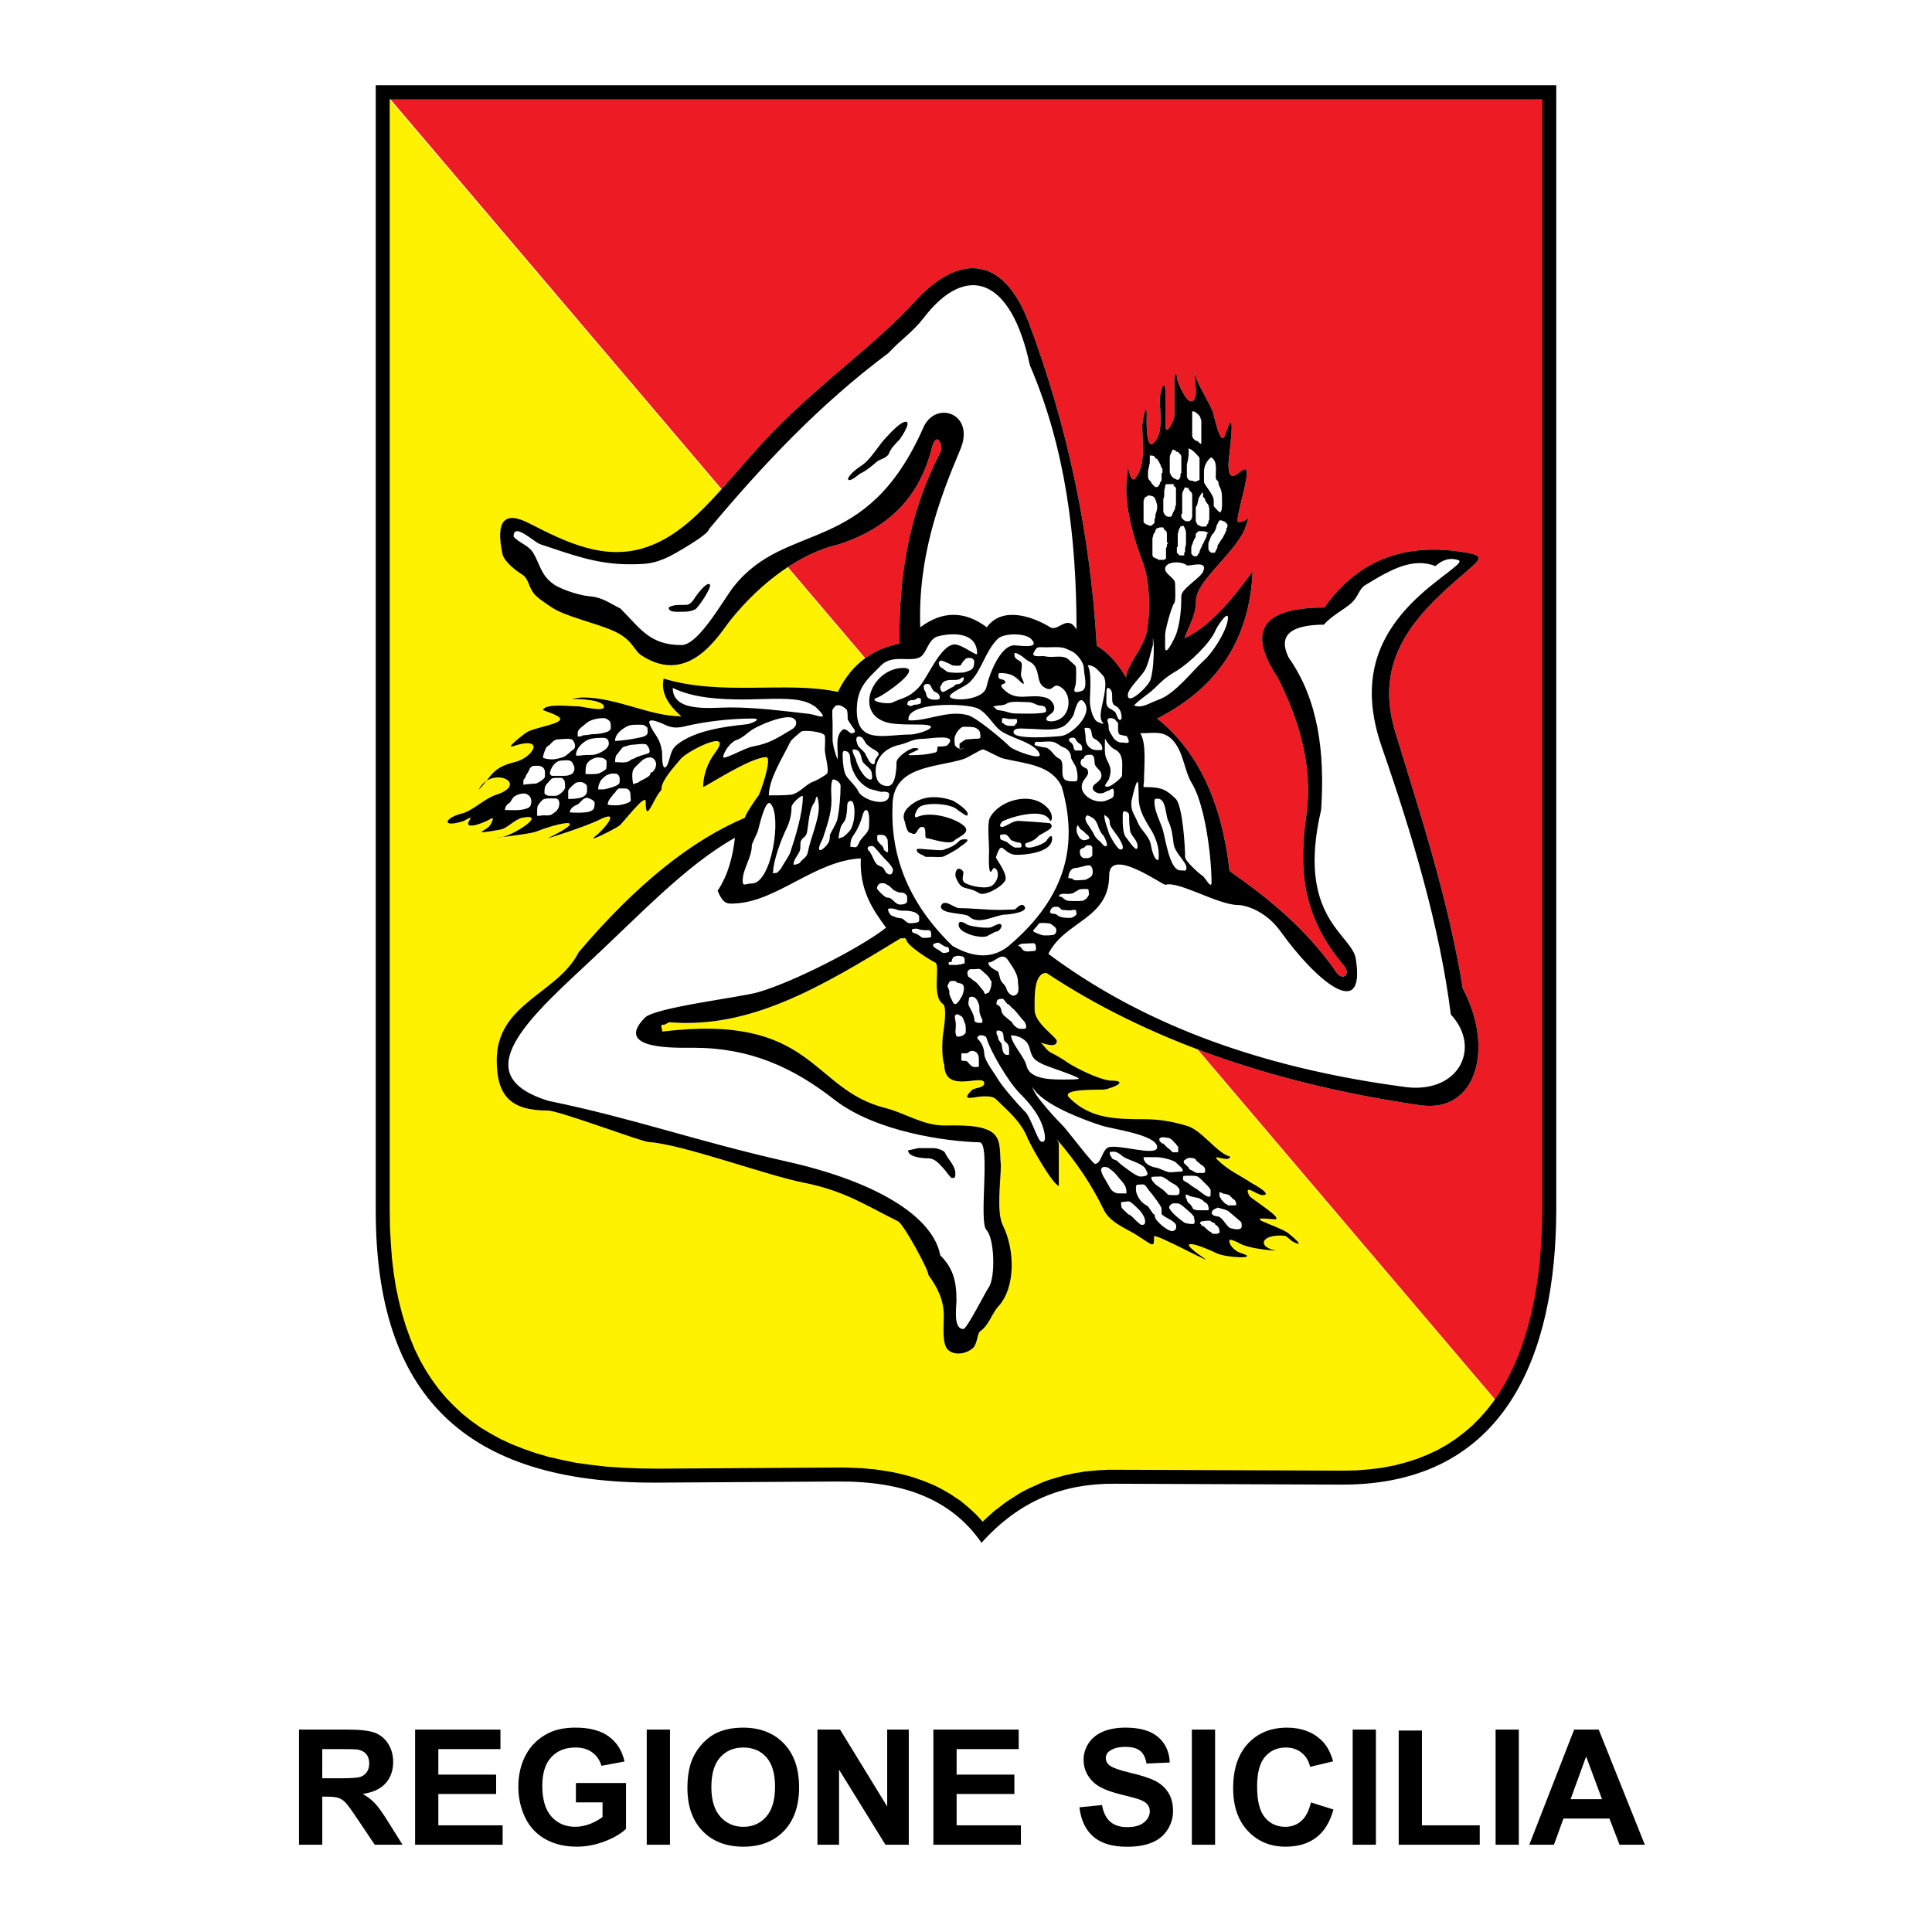
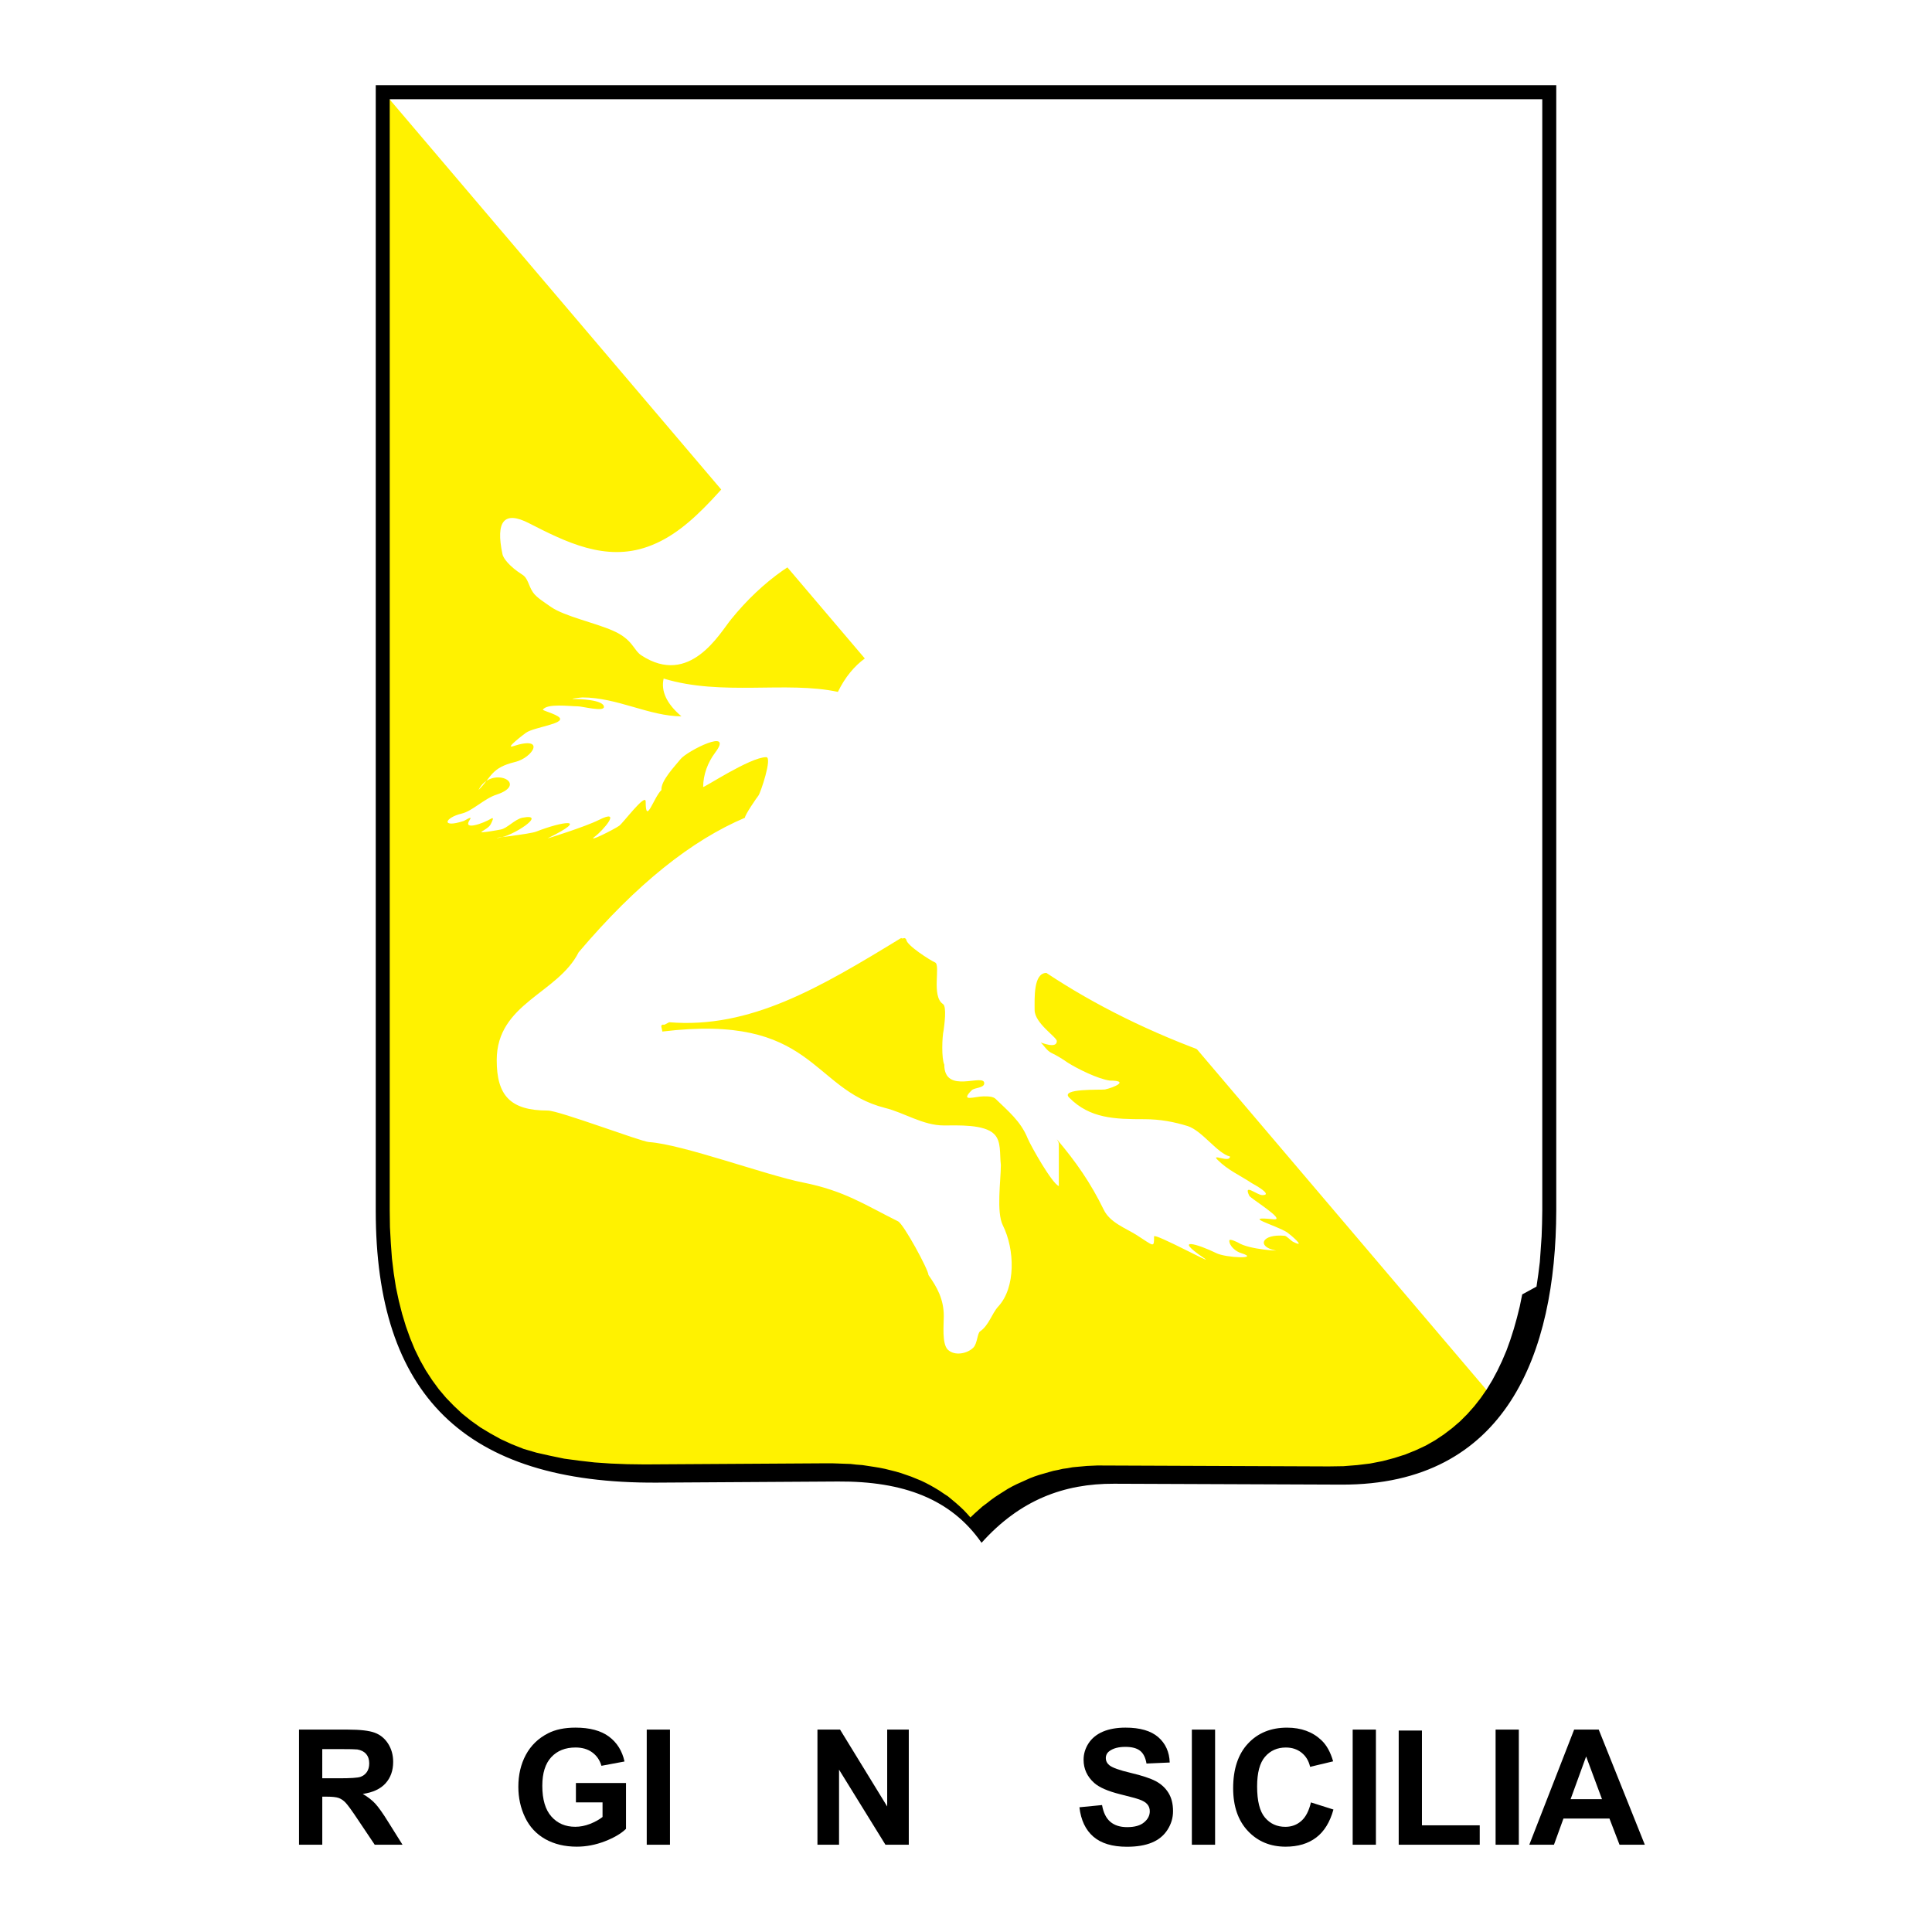
<svg xmlns="http://www.w3.org/2000/svg" version="1.0" id="Layer_1" x="0px" y="0px" width="192.756px" height="192.756px" viewBox="0 0 192.756 192.756" enable-background="new 0 0 192.756 192.756" xml:space="preserve">
  <g>
    <polygon fill-rule="evenodd" clip-rule="evenodd" fill="#FFFFFF" points="0,0 192.756,0 192.756,192.756 0,192.756 0,0  " />
-     <path fill-rule="evenodd" clip-rule="evenodd" fill="#ED1C24" d="M37.849,8.608h116.878c0,37.234,0,74.425,0,111.636   c-0.022,7.51-1.409,14.732-5.153,19.84c0,0,0,0-0.021,0L37.849,8.608L37.849,8.608z" />
    <path fill-rule="evenodd" clip-rule="evenodd" fill="#FFF200" d="M37.867,8.937h0.176l111.724,131.454   c-3.303,4.514-8.455,7.377-16.14,7.354l-22.548-0.088c-4.954-0.021-9.336,1.586-13.123,5.857c-3.017-4.338-7.772-6.121-14.246-6.1   l-17.946,0.133c-19.156,0.109-27.898-8.785-27.898-26.996V8.937L37.867,8.937z" />
-     <path fill-rule="evenodd" clip-rule="evenodd" d="M37.488,8.504v112.287c0,18.295,8.792,27.242,28.061,27.131l18.05-0.111   c6.534-0.043,11.296,1.75,14.33,6.113c3.831-4.273,8.217-5.914,13.222-5.891l22.679,0.088c16.479,0.066,21.395-13.154,21.438-27.33   c0-37.451,0-74.858,0-112.287H37.488L37.488,8.504z M153.297,128.365l0.177-1.217l0.155-1.24l0.089-1.264l0.089-1.285l0.044-1.283   l0.022-1.307V9.899H38.883v110.87l0.022,1.66l0.088,1.596l0.111,1.527l0.177,1.463l0.221,1.416l0.288,1.352l0.332,1.307l0.376,1.24   l0.421,1.174l0.465,1.129l0.532,1.086l0.576,1.02l0.621,0.951l0.664,0.908l0.73,0.863l0.775,0.799l0.82,0.773l0.886,0.709   l0.93,0.664l0.997,0.6l1.041,0.576l1.107,0.508l1.174,0.465l1.218,0.422l1.285,0.377l1.373,0.309l1.395,0.289l1.484,0.199   l1.55,0.178l1.595,0.109l1.683,0.066l1.728,0.023l18.05-0.111h0.643l0.62,0.021l0.598,0.023l0.62,0.021l0.576,0.066l0.598,0.045   l0.576,0.088l0.576,0.088l0.553,0.09l0.554,0.111l0.531,0.133l0.532,0.133l0.531,0.154l0.51,0.178l0.509,0.176l0.487,0.199   l0.487,0.199l0.465,0.223l0.465,0.244l0.465,0.266l0.443,0.266l0.421,0.287l0.443,0.289l0.399,0.332l0.398,0.332l0.398,0.354   l0.376,0.355l0.354,0.375l0.31,0.355l0.022-0.021l0.398-0.377l0.398-0.355l0.398-0.354l0.421-0.311l0.421-0.332l0.398-0.287   l0.443-0.289l0.421-0.266l0.421-0.266l0.442-0.244l0.443-0.221l0.443-0.199l0.442-0.199l0.443-0.199l0.465-0.178l0.465-0.154   l0.465-0.133l0.466-0.135l0.465-0.131l0.465-0.09l0.466-0.109l0.486-0.066l0.487-0.09l0.466-0.045l0.486-0.043l0.488-0.045   l0.487-0.021l0.509-0.023h0.487l22.656,0.09l1.462-0.023l1.373-0.109l1.285-0.156l1.24-0.242l1.174-0.311l1.106-0.354l1.042-0.422   l0.996-0.465l0.931-0.531l0.863-0.576l0.842-0.643l0.775-0.664l0.73-0.73l0.687-0.775l0.643-0.82l0.599-0.863l0.553-0.908   l0.51-0.953l0.465-0.973l0.443-1.041l0.376-1.041l0.354-1.107l0.311-1.107l0.287-1.152l0.244-1.195L153.297,128.365   L153.297,128.365z" />
+     <path fill-rule="evenodd" clip-rule="evenodd" d="M37.488,8.504v112.287c0,18.295,8.792,27.242,28.061,27.131l18.05-0.111   c6.534-0.043,11.296,1.75,14.33,6.113c3.831-4.273,8.217-5.914,13.222-5.891l22.679,0.088c16.479,0.066,21.395-13.154,21.438-27.33   c0-37.451,0-74.858,0-112.287H37.488L37.488,8.504z M153.297,128.365l0.177-1.217l0.155-1.24l0.089-1.264l0.089-1.285l0.044-1.283   l0.022-1.307V9.899H38.883v110.87l0.022,1.66l0.088,1.596l0.111,1.527l0.177,1.463l0.221,1.416l0.288,1.352l0.332,1.307l0.376,1.24   l0.421,1.174l0.465,1.129l0.532,1.086l0.576,1.02l0.621,0.951l0.664,0.908l0.73,0.863l0.775,0.799l0.82,0.773l0.886,0.709   l0.93,0.664l0.997,0.6l1.041,0.576l1.107,0.508l1.174,0.465l1.285,0.377l1.373,0.309l1.395,0.289l1.484,0.199   l1.55,0.178l1.595,0.109l1.683,0.066l1.728,0.023l18.05-0.111h0.643l0.62,0.021l0.598,0.023l0.62,0.021l0.576,0.066l0.598,0.045   l0.576,0.088l0.576,0.088l0.553,0.09l0.554,0.111l0.531,0.133l0.532,0.133l0.531,0.154l0.51,0.178l0.509,0.176l0.487,0.199   l0.487,0.199l0.465,0.223l0.465,0.244l0.465,0.266l0.443,0.266l0.421,0.287l0.443,0.289l0.399,0.332l0.398,0.332l0.398,0.354   l0.376,0.355l0.354,0.375l0.31,0.355l0.022-0.021l0.398-0.377l0.398-0.355l0.398-0.354l0.421-0.311l0.421-0.332l0.398-0.287   l0.443-0.289l0.421-0.266l0.421-0.266l0.442-0.244l0.443-0.221l0.443-0.199l0.442-0.199l0.443-0.199l0.465-0.178l0.465-0.154   l0.465-0.133l0.466-0.135l0.465-0.131l0.465-0.09l0.466-0.109l0.486-0.066l0.487-0.09l0.466-0.045l0.486-0.043l0.488-0.045   l0.487-0.021l0.509-0.023h0.487l22.656,0.09l1.462-0.023l1.373-0.109l1.285-0.156l1.24-0.242l1.174-0.311l1.106-0.354l1.042-0.422   l0.996-0.465l0.931-0.531l0.863-0.576l0.842-0.643l0.775-0.664l0.73-0.73l0.687-0.775l0.643-0.82l0.599-0.863l0.553-0.908   l0.51-0.953l0.465-0.973l0.443-1.041l0.376-1.041l0.354-1.107l0.311-1.107l0.287-1.152l0.244-1.195L153.297,128.365   L153.297,128.365z" />
    <path fill-rule="evenodd" clip-rule="evenodd" fill="#FFFFFF" d="M89.822,93.639l0.067-0.044   c-8.15,4.983-15.061,9.058-23.123,8.394l-0.464,0.244h-0.111H66.08l-0.11,0.109c0,0.111,0.11,0.467,0.11,0.576   c15.149-1.838,14.751,5.715,22.214,7.619c1.905,0.465,3.787,1.75,5.869,1.75c1.417,0,4.031-0.133,5.027,0.863   c0.73,0.73,0.532,1.949,0.665,3.078c0,1.551-0.466,4.695,0.199,6.025c1.196,2.391,1.307,6.201-0.465,8.105   c-0.643,0.709-0.931,1.883-1.816,2.48c-0.266,0.199-0.266,1.219-0.665,1.617c-0.598,0.598-1.86,0.863-2.547,0.199   c-0.598-0.598-0.399-2.48-0.399-3.344c0-1.684-0.665-2.881-1.528-4.098c0-0.531-2.48-5.094-3.034-5.359   c-3.344-1.662-5.36-3.057-9.501-3.877c-3.676-0.73-12.004-3.809-15.348-4.031c-0.797-0.043-8.97-3.145-10.099-3.145   c-3.765,0-5.094-1.527-5.094-5.027c0-5.691,6.091-6.623,8.173-10.764c5.824-6.866,11.317-11.185,16.588-13.421   c0-0.289,1.173-1.994,1.351-2.215c0.199-0.244,1.417-3.832,0.775-3.832c-1.617,0-6.29,3.123-6.29,2.968   c0-1.218,0.465-2.437,1.174-3.389c1.993-2.614-2.812-0.178-3.433,0.62c-0.531,0.664-1.993,2.17-1.904,3.078   c-0.798,0.775-1.573,3.566-1.573,1.152c0-0.886-2.259,2.148-2.635,2.414c-0.532,0.376-3.367,1.794-2.415,1.063   c0.731-0.531,2.791-2.857,0.376-1.639c-1.373,0.687-5.205,1.882-5.116,1.838c4.363-2.148,1.417-1.683-1.107-0.687   c-0.62,0.266-4.718,0.687-3.832,0.642c1.417-0.111,5.05-2.525,2.414-2.015c-0.775,0.177-1.506,1.063-2.148,1.173   c-0.199,0.044-2.259,0.421-1.882,0.2c0.31-0.2,0.73-0.421,0.886-0.731c0.111-0.222,0.421-0.797,0-0.532   c-0.687,0.421-2.835,1.218-2.104,0.111c0.376-0.531-0.531,0.11-0.62,0.11c-2.259,0.731-1.905-0.332-0.155-0.753   c1.041-0.244,2.259-1.506,3.455-1.882c3.367-1.107-0.531-2.99-1.794-0.465c1.329-1.329,1.263-2.214,3.632-2.791   c1.794-0.42,3.167-2.68-0.2-1.572c-0.841,0.266,1.152-1.24,1.307-1.351c0.841-0.576,3.942-0.886,3.322-1.528   c-0.376-0.354-1.684-0.687-1.639-0.775c0.421-0.642,2.68-0.332,3.477-0.332c0.465,0,2.614,0.576,2.614,0.066   c0-0.731-2.525-0.797-2.946-0.797c-0.687,0,0.687-0.155,0.797-0.155c3.477,0,6.688,1.882,9.878,1.882   c-1.462-1.24-2.06-2.503-1.772-3.765c5.803,1.772,12.248,0.221,17.385,1.329c1.462-2.99,3.655-4.296,6.157-4.828   c-0.132-6.866,1.041-13.289,4.076-19.091c0.31-0.665-0.377-2.259-0.864-0.399c-1.196,4.673-4.03,7.84-9.169,9.568   c-3.809,0.842-7.751,3.677-10.852,7.508c-1.13,1.373-4.12,6.777-8.97,3.588c-0.775-0.51-0.841-1.595-2.834-2.458   c-1.816-0.797-4.851-1.439-6.179-2.37c-0.62-0.442-1.439-0.93-1.794-1.461c-0.465-0.687-0.465-1.396-1.085-1.772   c-1.262-0.797-1.882-1.639-1.949-2.016c-0.709-3.322,0.177-4.363,2.635-3.101c3.677,1.882,7.619,3.854,11.85,2.348   c4.783-1.683,7.928-6.777,12.602-11.561c5.005-5.116,10.121-8.593,14.042-12.89c4.318-4.74,8.792-4.784,11.406,2.171   c3.698,9.877,6.091,20.575,6.755,32.158c1.085,0.643,2.06,1.705,2.923,3.167c0-1.085,1.772-3.012,2.061-4.54   c0.398-1.993,0.31-5.072-0.377-6.91c-0.908-2.37-2.06-6.135-1.528-8.903c0-1.838,0.155,1.396,0.842,0.399   c0.997-1.462,0.62-3.389,0.62-5.161c0-0.531,0.443-2.524,0.443-1.151c0,0.243-0.155,3.698,0.708,2.857   c0.997-0.997,0.599-2.923,0.599-4.385c0-0.687,0.554-2.303,0.554-0.62v3.233c0,1.307,0.908-0.465,0.908-0.997v-3.543   c0-0.532,0.243-0.842,0.243-0.222c0,0.465,0.908,2.392,1.373,2.392c0.931,0,0.311-2.392,0.377-3.012   c0,0.842,1.462,3.079,1.838,4.075c0.155,0.465,0.775,3.676,1.24,2.237c1.219-3.699,0.311,2.37,0.311,2.99   c0,2.458,1.373,0.155,1.749,0.531c0.466,0.465-1.218,5.227-0.753,5.227c1.063,0,1.219-1.084,0.753,0.376   c-0.753,2.458-4.982,5.449-4.982,7.442c0,1.528-0.753,2.614-1.152,3.765c2.259-0.997,4.519-3.5,6.8-6.667   c-0.288,6.71-3.455,11.605-9.524,14.684c4.054,3.234,6.445,8.328,7.221,15.215c3.92,2.746,7.663,5.781,10.653,10.1   c0.664,0.951,1.462,0.176,0.775-0.643c-4.23-4.961-4.519-9.701-3.766-15.038c0.709-5.116-0.864-9.767-2.879-13.753   c-3.079-4.628-1.507-6.955,4.673-6.955c3.521-4.939,8.261-6.423,13.82-5.537c2.303,0.354,1.794,0.687,0.221,2.06   c-4.982,4.23-9.169,8.571-6.976,15.858c2.48,8.172,5.227,16.367,6.755,25.647c3.167,5.936,1.373,12.445-4.253,11.627   c-15.061-2.193-27.551-6.732-37.296-13.2c-1.307,0-1.174,2.548-1.174,3.698c0,1.33,2.215,2.703,2.215,3.102   c0,0.842-1.661,0.088-1.595,0.154c0.287,0.266,0.62,0.82,1.041,1.02c0.487,0.221,1.24,0.686,1.639,0.975   c0.975,0.619,3.034,1.639,4.208,1.793c1.993,0,0.421,0.688-0.487,0.887c-0.398,0.066-4.54-0.133-3.565,0.818   c2.06,2.082,4.54,2.148,7.508,2.148c1.572,0,2.945,0.266,4.318,0.688c1.462,0.486,2.968,2.746,4.208,3.033   c0,0.688-1.927-0.354-1.24,0.332c1.041,1.041,2.215,1.529,3.455,2.35c0,0,2.192,1.172,1.019,1.172   c-0.554,0-1.927-1.238-1.307,0.066c0.134,0.266,3.655,2.414,2.48,2.348c-3.433-0.354,0.134,0.555,1.308,1.309   c0.288,0.199,1.993,1.639,0.62,0.951c-0.2-0.066-0.687-0.619-0.887-0.619c-2.348-0.201-2.769,1.107-0.907,1.461   c0.553,0.066-2.614-0.066-3.721-0.775c0,0-0.887-0.465-0.887-0.199c0,0.555,0.687,1.107,1.174,1.24c1.993,0.621-1.528,0.486-2.48,0   c-1.794-0.887-4.407-1.662-1.24,0.486c1.439,0.953-4.961-2.545-4.961-2.148c0,1.176,0,0.977-1.728-0.131   c-1.085-0.688-2.68-1.242-3.3-2.547c-1.307-2.68-2.746-4.74-4.673-7.021c0.133,0.266,0.199,0.266,0.199,0.553   c0,1.307,0,2.812,0,4.121c-0.687-0.266-2.746-3.922-3.101-4.74c-0.687-1.729-1.993-2.77-3.167-3.92   c-0.266-0.289-0.753-0.289-1.24-0.289c-0.887,0-2.415,0.621-1.174-0.619c0.288-0.266,1.241-0.199,1.241-0.688   c0-1.041-3.986,1.174-3.986-1.859c-0.289-0.621-0.222-2.746-0.066-3.434c0.066-0.486,0.332-2.348-0.067-2.613   c-1.174-0.775-0.222-3.875-0.775-4.141c-0.465-0.2-2.879-1.728-2.879-2.281c-0.022-0.022-0.044-0.067-0.089-0.111   c-0.021-0.022-0.066-0.044-0.11-0.044s-0.244,0.066-0.266,0.021c0,0-0.066-0.044-0.066-0.021c0,0,0,0.021-0.022,0.021   C89.867,93.616,89.845,93.639,89.822,93.639L89.822,93.639z" />
-     <path fill-rule="evenodd" clip-rule="evenodd" d="M105.924,78.467c1.595,5.515,0.709,10.875-5.359,15.969   c-1.551,1.196-3.389,1.174-5.538-0.066c-4.208-4.075-6.201-8.726-5.979-13.997c0-4.009,4.385-3.787,7.043-4.629   c0.464-0.133,1.75-0.975,1.971-0.975c0.221,0,1.661,0.842,2.037,0.908C102.291,76.208,104.86,76.275,105.924,78.467L105.924,78.467   z M99.811,83.717c0-0.089-0.088-0.376,0-0.421c0.11-0.021,0.399-0.11,0.554-0.021c0.178,0.066,0.332,0.31,0.443,0.443   c0,0,0.044,0.11,0.089,0.11c0.088,0.044,0.398,0.155,0.531,0.2c0.066,0.044,0.31,0,0.398,0.088s0.089,0.155,0.089,0.288   c0,0.11-0.045,0.155-0.178,0.155c-0.11,0-0.354,0-0.486,0c-0.111,0-0.687-0.443-0.754-0.531   C100.409,83.96,99.811,83.783,99.811,83.717L99.811,83.717z M95.337,87.459c-0.088-0.531,0.2-1.085,0.687-0.598   c0.31,0.31-0.332,0.952,0.354,1.284c0.554,0.288,2.17,0.642,2.702,0.133c0.975-0.975,0.199-2.037-0.044-1.55   c-0.51,1.085-0.354-1.728-0.354-1.882c0-0.775-0.2-2.636,0.066-3.234c0.907-1.772,4.097-2.702,5.691-1.085   c0.819,0.798,0.443,1.64,0.288,1.285c-0.642-1.285-3.876-0.288-4.673,0.11c-0.155,0.089-0.487,0.576-0.089,0.576   c0.443,0,0.975-0.598,1.661-0.598c0.243,0,3.101,0.199,3.145,0.243c0.466,0.465-0.177,0.665-1.151,1.24   c0,0.022-0.222,0.288-0.554,0.465c-0.311,0.177-0.708,0.266-0.73,0.288c-0.089,0.066-0.045,0.266,0,0.333   c0.31,0.333,1.948-0.288,2.104-0.643c0.022-0.044,0.531-0.797,0.531-0.155c0,1.373-2.591,1.617-3.543,1.617   c-1.418,0-1.418-1.75-2.06,0.244c-0.045,0.111,0.974,1.329,0.974,2.126c0,0.62-2.06,1.816-2.635,1.462   C96.422,88.301,95.935,89.054,95.337,87.459L95.337,87.459z M95.647,92.221c0-0.554,0.82,0,0.886,0.044   c0.332,0.155,2.104,0.443,2.458,0.199c0.089-0.044,0.576-0.288,0.687-0.288c0.532,0,0.089,0.775-0.31,0.775   c-0.089,0-0.775,0.398-0.887,0.443c-0.398,0.2-1.505-0.044-1.815-0.199C96.223,92.996,95.647,92.797,95.647,92.221L95.647,92.221z    M93.875,90.405c0.288-0.841,1.33,0.2,1.816,0.2c1.218,0,2.702,0.177,4.031,0.177c0.531,0,0.974-0.044,1.506-0.044   c0.11,0,0.598-0.687,0.93-0.376c0.643,0.643-1.551,0.886-1.859,0.886c-0.887,0-2.703,1.107-3.589,0.2   C96.289,91.047,93.787,91.247,93.875,90.405L93.875,90.405z M91.971,85.289c-0.244-0.133-0.509-0.199-0.509-0.532   c0-0.155,0.997,0,1.174,0c0.31,0,1.129,0.111,1.439,0.045c0.642-0.2,1.13-0.399,1.617-0.886c0.155-0.177,0.399-0.177,0.642-0.177   c0.643,0-0.531,0.731-0.531,0.731c-0.266,0.288-1.24,0.775-1.639,0.974c-0.244,0.111-0.93,0.045-1.218,0.045   c-0.155,0-0.399,0-0.554,0C92.259,85.489,92.104,85.289,91.971,85.289L91.971,85.289z M90.886,83.096   c-0.443,0.044-0.532-0.93-0.643-1.195c-0.199-0.443-0.044-0.931,0.333-1.307c1.151-1.174,2.768-1.285,4.385-0.753   c0.2,0.045,1.949,1.13,1.528,1.528c-0.066,0.089-0.908-0.531-0.997-0.598c-0.576-0.576-2.834-0.731-3.632-0.332   c-0.443,0.199-0.819,1.284-0.376,1.085c1.263-0.598,3.433,0,4.452,0.687c1.24,0.82-0.333,1.262-0.73,1.661   c-0.488,0.487-2.415-0.244-2.746-0.244c-0.311,0,0.088-1.129-0.443-1.129C91.417,82.499,91.572,83.54,90.886,83.096L90.886,83.096z    M104.595,95.167c8.814,6.577,20.331,11.294,35.812,13.31c5.205,0.555,7.396-3.986,4.341-7.264   c-1.107-8.77-3.81-17.829-6.888-26.688c-2.769-7.973,0.598-12.801,5.647-16.677c1.794-1.396,2.414-1.816,1.971-1.971   c-0.753-0.244-1.506-0.089-2.259,0.598c-2.259-0.864-4.385,0.288-7.043,1.926c-0.576,0.354-0.642,1.107-1.329,1.75   c-0.708,0.643-1.971,1.262-2.769,2.17c-3.41,0.022-4.584,1.129-3.499,3.3c2.946,4.186,3.61,9.413,3.233,15.171   c-2.524,10.763,3.057,12.38,3.455,14.861c1.019,6.379-3.986,2.193-7.485-2.702c-1.528-2.126-3.565-2.658-4.274-2.658   c-2.016-0.022-5.958-2.436-7.221-2.016c-0.266,0.066-5.625-3.875-5.625-0.93C110.663,91.712,106.211,91.889,104.595,95.167   L104.595,95.167z M113.764,73.152c1.439,0,2.237-0.266,3.167,0.62c1.174,1.196,1.174,3.034,1.972,4.363   c1.307,2.104,1.971,7.264,1.971,9.899c0,0.775-0.664-0.531-0.908-0.664c-0.398-0.266-1.728-1.462-1.728-1.861   c0-1.173-0.266-5.138-0.93-5.802c-0.908-0.908-1.44-1.174-2.901-1.174c-0.51,0-0.266,0-0.266-0.797   C114.141,76.43,114.406,74.171,113.764,73.152L113.764,73.152z M115.181,80.018c0-0.333,0.022-0.333,0.333-0.333   c0.819,0,0.774,1.617,1.019,2.171c0.354,0.687,0.465,1.505,0.554,2.303c0.089,0.908,1.284,1.838,1.284,2.392   c0,0.42-0.133,0.288-0.598,0.288c-1.151,0-1.528-3.521-1.838-4.296C115.646,81.723,115.181,80.882,115.181,80.018L115.181,80.018z    M112.878,80.328c0-0.044,0-0.31,0-0.354c0.421-1.904,0.709-2.635,0.709-1.218c0,0.376,0.044,0.974,0.044,1.262   c0.133,1.107,0.731,1.971,1.284,2.901c0.333,0.553,0.687,1.506,0.687,2.193c0,0,0.045,0.708-0.088,0.708   c-0.421-0.088-0.643-1.24-0.687-1.528c-0.178-0.908-0.975-1.417-1.329-2.259C113.254,81.391,112.878,80.97,112.878,80.328   L112.878,80.328z M112.014,81.436c0-0.354,0-0.642,0.421-0.421c0.266,0.111,0.222,0.376,0.222,0.664   c0,0.399,0.044,0.82,0.089,1.196c0.089,0.509,0.753,0.952,0.753,1.551c0,0.885-0.975-0.687-1.107-0.82   C111.97,83.185,112.014,81.989,112.014,81.436L112.014,81.436z M110.176,81.302c0.398,0.266,0.554,0.354,0.554,0.864   c0,0.376,0.863,1.262,1.019,1.661c0.045,0.089,0.576,0.93,0.045,0.93c-0.332,0-1.086-1.417-1.152-1.617   C110.485,82.587,110.176,81.901,110.176,81.302L110.176,81.302z M108.426,81.347c0.222,0,0.731,0.31,0.82,0.465   c0.088,0.133,0.177,0.222,0.199,0.354c0,0.044,0.088,0.111,0.088,0.155c0.045,0.222,0.178,0.509,0.311,0.73   c0.044,0.089,0.199,0.266,0.244,0.31c0.088,0.111,0.397,0.753,0.354,0.931c-0.133,0.465-0.643-0.332-0.73-0.376   c-0.178-0.089-0.51-0.487-0.554-0.642c-0.089-0.222-0.266-0.443-0.377-0.643c-0.044-0.088-0.177-0.266-0.266-0.398   c-0.089-0.111-0.222-0.376-0.222-0.554c0-0.11,0-0.155,0.089-0.243C108.426,81.391,108.471,81.302,108.426,81.347L108.426,81.347z    M107.784,85.355c0-0.088-0.045-0.243-0.045-0.332v-0.177l0.089-0.133c0,0,0.133-0.089,0.178-0.089   c0.044,0,0.177-0.088,0.177-0.088c0.044,0,0.089-0.066,0.11-0.11c0,0,0.133-0.089,0.178-0.089c0.044,0,0.089,0,0.133,0h0.177   l0.089,0.044l0.066,0.089l0.045,0.066v0.177v0.177v0.089v0.088v0.066v0.044v0.089v0.044v0.044l-0.045,0.044l-0.066,0.089   l-0.044,0.044h-0.045c-0.044,0-0.177,0.088-0.221,0.088h-0.178c-0.044,0-0.199,0-0.243,0c-0.045,0-0.178-0.088-0.178-0.088   l-0.044-0.044l-0.045-0.045V85.4L107.784,85.355L107.784,85.355z M107.496,82.321c0.133,0.088,0.243,0.399,0.421,0.487   c0.044,0,0.354,0.288,0.354,0.288c0,0.044,0.11,0.133,0.154,0.133c0.089,0.088,0.267,0.243,0.267,0.376   c0,0.133-0.421,0.221-0.51,0.221c-0.465,0-0.598-0.443-0.731-0.731c-0.044-0.088-0.044-0.288-0.044-0.421   C107.407,82.499,107.496,82.454,107.496,82.321L107.496,82.321z M106.588,87.615c0-0.465,0.222-0.975,0.687-1.019   c0.177,0,0.354-0.044,0.51-0.089c0.266-0.044,0.554-0.177,0.863-0.177c0.288,0,0.376,0.443,0.376,0.642   c0,0.266-0.088,0.465-0.331,0.598c-0.222,0.089-0.267,0.222-0.599,0.222c-0.31,0-0.687,0.088-0.952,0   c-0.022,0-0.155-0.133-0.199-0.133C106.854,87.615,106.721,87.615,106.588,87.615L106.588,87.615z M105.657,89.453   c0-0.376,0.643-0.266,0.909-0.266c0.198,0,0.42-0.044,0.575-0.111c0.044,0,0.089-0.133,0.178-0.133c0.088,0,0.354-0.222,0.42-0.222   c0.089,0,0.82-0.088,0.864,0.044c0,0.089,0.044,0.376,0.044,0.465c-0.044,0.177-0.266,0.487-0.376,0.509   c-0.045,0-0.178,0.133-0.266,0.133c-0.267,0.044-1.439,0.044-1.617-0.044l-0.133-0.088   C106.034,89.674,106.078,89.453,105.657,89.453L105.657,89.453z M104.771,90.981c0-0.244,0.199-0.465,0.422-0.51h0.376   c0.133,0.044,0.311,0.31,0.421,0.31c0.266,0,0.774,0.111,1.04,0h0.289c0.044,0,0.088,0.333,0.088,0.376   c0,0.178-0.421,0.421-0.598,0.421c-0.466,0-1.063,0-1.396-0.332C105.281,91.114,104.771,91.247,104.771,90.981L104.771,90.981z    M103.066,92.863c0.11-0.177,0.332-0.376,0.465-0.554c0.045-0.088,0.089-0.133,0.134-0.177c0.066-0.089,1.062-0.044,1.173,0.044   c0.178,0.133,0.487,0.31,0.532,0.51c0.066,0.266-0.045,0.553-0.311,0.598c-0.288,0.044-0.598,0.044-0.886,0.044   C103.952,93.329,103.066,92.996,103.066,92.863L103.066,92.863z M101.561,94.347c0.044,0,0.266,0.133,0.266,0.133   c0.044,0.044,0.155,0.221,0.243,0.31c0.267,0.244,0.82,0.088,1.107,0.088c0.222,0,0.178-0.266,0.178-0.398   c0-0.155-0.089-0.377-0.243-0.377c-0.311,0-0.688,0.044-1.042,0.044C101.87,94.148,101.737,94.237,101.561,94.347L101.561,94.347z    M108.139,75.677c0-0.376,0.421-0.376,0.687-0.376c0.332,0,0.376,0.465,0.376,0.687c0,0.73,0.687,0.687,0.687,1.417   c0,0.51-0.687,0.753-0.819,1.019c-0.199,0.421,0.311,0.73,0.687,0.73c0.443,0,0.487-0.177,0.819-0.266   c0.267-0.088,0.554-0.465,0.554,0.178c0,0.598-0.177,0.553-0.687,0.774c-1.151,0.554-3.256-0.73-2.259-2.06   c0.133-0.177,0.377-0.465,0.377-0.687c0-0.598-0.421-0.376-0.688-0.774C107.718,76.076,107.872,75.632,108.139,75.677   L108.139,75.677z M110.242,73.684c0.243,0.421,0.554,0.886,1.019,1.107c0.466,0.244,0.599,0.598,0.687,1.063   c0.045,0.376,0,1.107,0,1.506c0,0.244-1.041,1.063-1.328,1.107c-0.775,0.178-0.045-0.553,0-0.687   c0.332-0.974,0.177-1.24-0.222-2.06C110.154,75.256,110.242,74.282,110.242,73.684L110.242,73.684z M103.222,74.326   c0-0.399,0.177-0.31,0.51-0.31c0.42,0,0.907-0.089,1.328,0c0.421,0.088,0.731,0.465,1.063,0.553c0.398,0.133,0.73,0.554,0.73,0.953   c0,0.288,0.466,0.842,0.51,1.063c0.044,0.221,0.133,0.465,0.133,0.687c0,0.243,0.089,0.687-0.222,0.687   c-0.931,0-1.284-0.044-1.284-1.041c0-0.421,0.088-1.063-0.333-1.24c-0.598-0.288-0.774-1.019-1.417-1.108   C104.107,74.569,103.222,74.393,103.222,74.326L103.222,74.326z M106.633,73.839c0.177-0.376,0.044-0.155,0.177-0.199   c0.044,0,0.089-0.044,0.133-0.044h0.177c0.111,0.044,0.155,0.088,0.155,0.088s0.089,0.111,0.089,0.155s0.044,0.088,0.088,0.133   l0.089,0.089l0.089,0.088l0.089,0.044l0.11,0.089c0,0,0.089,0.111,0.089,0.155l0.044,0.088c0,0.044,0,0.089,0,0.133v0.044v0.044   v0.044v0.044l-0.044,0.044h-0.045h-0.11h-0.044h-0.045h-0.088h-0.089c0,0-0.133,0-0.177,0c-0.089,0-0.2-0.177-0.2-0.265   c0-0.045-0.044-0.177-0.044-0.222c0-0.066-0.089-0.111-0.089-0.155l-0.044-0.089h-0.044l-0.045-0.044l-0.089-0.088   C106.765,74.016,106.633,73.883,106.633,73.839L106.633,73.839z M108.227,72.842c0-0.044-0.044-0.177,0-0.222c0,0,0.199,0,0.288,0   c0.554,0,0.266,0.886,0.643,1.063c0.31,0.155,0.554,0.377,0.73,0.643c0.045,0.111,0.178,0.465,0,0.509c-0.044,0-0.554,0-0.598,0   c-0.598-0.088-0.975-0.554-0.975-1.152C108.315,73.418,108.271,73.064,108.227,72.842L108.227,72.842z M110.485,71.934   c0-0.199,0.089-0.288,0.267-0.288c0.154,0,0.288,0,0.376,0.089c0,0,0.089,0.044,0.133,0.044l0.045,0.088   c0.044,0.066,0.177,0.199,0.243,0.244v0.553c0,0.221,0,0.354,0.089,0.554c0.044,0.111,0.51,0.155,0.598,0.199h0.133   c0.089,0.044,0.377,0.598,0.177,0.687c-0.088,0.044-0.818-0.044-0.863-0.044c-0.199-0.044-0.554-0.31-0.642-0.51   c-0.089-0.177-0.421-0.62-0.421-0.841C110.619,72.466,110.574,72.067,110.485,71.934L110.485,71.934z M110.53,68.612   c0.819,0.289,0.089,1.484,0.73,1.794c0.466,0.222,0.643,0.687,0.643,1.196c0,0.133-0.044,0.221-0.177,0.221   c-0.244,0-0.333-0.73-0.51-0.819c-0.089-0.044-0.222-0.177-0.311-0.221c-0.243-0.089-0.465-0.288-0.509-0.554   c-0.044-0.244,0-0.687,0-0.975C110.397,69.033,110.354,68.701,110.53,68.612L110.53,68.612z M108.515,66.375   c0.731,0,0.997,0.487,1.506,0.997c0.599,0.598,0,2.569-0.133,3.322c-0.089,0.532-0.177,1.085,0.178,1.462   c0.177,0.177-0.466-0.089-0.554-0.133c-0.51-0.244-0.775-1.528-0.775-2.038C108.736,69.033,108.958,67.15,108.515,66.375   L108.515,66.375z M101.117,73.064c0-0.532,0.997-0.354,1.462-0.354c1.107,0,2.99,0.354,3.81-0.465   c0.288-0.266,0.598-0.642,0.73-0.952c0.066-0.155,0.466-2.17,1.107-1.152c0.775,1.196-1.284,3.101-2.281,3.278   C105.348,73.506,101.117,73.839,101.117,73.064L101.117,73.064z M100.476,71.69c0.089,0.045,0.177,0.045,0.221,0.045h0.045h0.044   h0.045h0.088h0.155h0.133h0.177l0.045,0.044h0.044v0.088v0.066v0.044v0.044v0.044v0.045h-0.044v0.044l-0.045,0.044l-0.088,0.089   l-0.044,0.089l-0.089,0.044c-0.045,0-0.089,0-0.133,0h-0.199c-0.045,0-0.134,0-0.178,0c-0.045,0-0.133-0.044-0.177-0.044   c-0.045,0-0.155-0.044-0.155-0.044l-0.133-0.089l-0.089-0.088c-0.044,0-0.133,0-0.133-0.089v-0.133v-0.199   c0.044-0.045,0.089-0.089,0.133-0.089C100.188,71.602,100.231,71.69,100.476,71.69L100.476,71.69z M103.089,65.224   c0.376-0.797,0.376-0.642,1.284-0.642c0.554,0,1.507-0.089,1.971,0.132c0.178,0.089,0.421,0.178,0.599,0.266   c0.509,0.244,1.196,1.107,1.196,1.706c0,0.642,0.465,2.015-0.222,2.259c-0.887,0.266-0.798,0-0.598-0.643   c0.044-0.155,0.088-1.661,0-1.838c0-0.044-0.599-0.553-0.687-0.642c-0.555-0.554-1.573-0.155-2.304-0.333   C103.952,65.4,103.045,65.622,103.089,65.224L103.089,65.224z M99.723,67.15c0.93,0,1.395,0.178,1.949,0.731   c0.818,0.819,0.354-0.044,0.221-0.376c-0.133-0.31,0.222-1.196-0.044-1.462c-0.332-0.31-0.643-0.221-0.643-0.819   c0-0.288,0.863,0.31,0.952,0.398c0.466,0.465,0.931,0.377,1.24,1.152c0.288,0.687,0.111,1.484,0.931,1.882   c0.73,0.376,0.73-0.509,1.373-0.177c1.24,0.598,1.196,2.702-0.045,3.3c-0.73,0.376-1.926,0.199-0.819-0.554   c0.731-0.487,0.178-1.462-0.554-1.639c-1.66-0.421-2.856,0.509-4.186-0.842c-0.687-0.687,0.598-0.354,0.089-0.864   c-0.133-0.133-0.398-0.044-0.554-0.266C99.59,67.505,99.59,67.15,99.723,67.15L99.723,67.15z M99.036,70.539   c0.376-0.222,0.974-0.089,1.351-0.31c0.443-0.332,1.551-0.177,2.148-0.177c0.376,0,0.642,0.133,0.93,0.266   c0.354,0.177,0.908-0.088,0.908,0.643c0,0.332-2.701,0.221-3.122,0.221c-0.333,0-0.731-0.132-1.02-0.221   c-0.177-0.044-0.509-0.089-0.73-0.133C99.368,70.783,99.234,70.495,99.036,70.539L99.036,70.539z M90.642,71.868   c-0.288-1.883,5.825-1.728,6.932-1.174c0.776,0.355,1.417,1.418,2.016,2.016c0.975,0.93,3.721,1.307,4.142,2.546   c0.177,0.643-2.569-0.376-2.946-0.73c-0.687-0.687-3.432-3.012-4.274-3.189C94.495,70.827,92.524,71.979,90.642,71.868   L90.642,71.868z M94.761,69.498c0-0.421,1.528-0.974,1.993-1.439c1.241-1.24,1.506-3.035,2.791-4.319   c0.599-0.598,2.725-0.598,3.322,0c1.041,1.063-1.24,0.643-1.661,0.643c-1.417,0-2.524,2.945-2.769,4.097   C98.172,69.941,94.872,69.985,94.761,69.498L94.761,69.498z M90.509,70.317c0,0,0.044-0.333,0.132-0.376l0.133-0.044l0.088-0.044   c0.044,0,0.089,0,0.133,0c0.044,0,0.155,0,0.155,0l0.088-0.044c0.044,0,0.133-0.044,0.133-0.044l0.088-0.044l0.044-0.088h0.089   h0.089l0.066,0.044h0.044l0.089,0.044v0.044v0.044v0.044v0.044v0.044v0.111v0.044c0,0.178-0.554,0.222-0.687,0.222   c-0.044,0-0.155,0.088-0.199,0.088c-0.044,0-0.089,0.044-0.133,0.044h-0.088l-0.044-0.044l-0.044-0.044h-0.089   C90.598,70.362,90.553,70.273,90.509,70.317L90.509,70.317z M92.192,68.745c0-0.089-0.044-0.221-0.044-0.31   c0-0.044,0.199-0.177,0.199-0.177c0.133-0.044,0.399-0.044,0.488,0.133c0.11,0.221,0.243,0.554,0.465,0.642   c0.222,0.089,0.465,0.266,0.465,0.554c0,0.266-0.376,0.221-0.554,0.221c-0.266,0-0.687-0.089-0.775-0.421   c0-0.044-0.089-0.31-0.089-0.354C92.281,68.944,92.148,68.745,92.192,68.745L92.192,68.745z M93.897,68.435   c0.133-0.643,0.819-0.598,1.417-0.598c0.2,0,0.421-0.045,0.51-0.133l0.132-0.089c0.155-0.066,0.2-0.066,0.2,0.089   c0,0.266-0.332,0.554-0.599,0.554c-0.288,0-0.376,0.266-0.553,0.31s-0.775,0.509-0.975,0.465c-0.133-0.044-0.222-0.288-0.222-0.376   c0-0.044,0-0.132,0-0.177C93.809,68.391,93.897,68.391,93.897,68.435L93.897,68.435z M93.676,66.043l0.177-0.133   c0.133-0.044,0.731,0.266,0.864,0.31c0.044,0,0.244,0.155,0.288,0.155c0.133,0.044,0.354,0.044,0.553,0.044   c0.178,0,0.31,0,0.355-0.155c0.088-0.178,0.288-0.399,0.42-0.532c0.089-0.111,0.465-0.111,0.599-0.066   c0.132,0.066,0.266,0.155,0.266,0.333c0,0.464-0.089,0.775-0.488,0.908c-0.155,0.066-0.288,0.111-0.421,0.155   c-0.332,0.088-1.528,0.088-1.794-0.044c-0.177-0.111-0.42-0.332-0.598-0.421C93.721,66.508,93.632,66.22,93.676,66.043   L93.676,66.043z M95.271,64.293c-1.462,0-2.746,3.455-3.676,4.363c-0.953,0.975-1.506,0.931-2.569,1.439   c-0.509,0.222-2.569-0.155-1.461-0.509c0.465-0.133,4.629-2.946,2.569-2.946c-3.3,0-5.182,5.049-1.019,5.559   c0.797,0.089,1.75,0.089,2.569,0.089c2.768,0,0,0.997-0.864,0.997c-2.525,0-5.337,1.041-5.337-2.414   c0-2.259,0.975-3.034,2.437-4.496c1.151-1.152,2.99-0.244,3.92-0.842c0.642-0.399,0.775-1.838,1.794-2.06   c1.506-0.377,3.854-0.377,3.854,1.75C97.485,65.534,96.068,64.337,95.271,64.293L95.271,64.293z M95.736,74.769l0.509-0.133   c-0.509,0.066-0.377,0.133-0.665,0c-0.066,0-0.199-0.155-0.266-0.222c-0.088-0.066-0.088-0.576-0.088-0.708   c0-0.354,0.509-1.196,0.93-1.196c0.288,0,0.863,0,1.084,0.067c0.488,0.222,0.576,0.354,0.576,0.974   c0,0.155-0.288,0.155-0.443,0.155c-0.288,0-0.775,0.066-0.997,0.066c-0.066,0-0.642,0.42-0.642,0.42   C95.736,74.348,95.736,74.636,95.736,74.769L95.736,74.769z M89.446,76.053c0,0.576-0.066,2.37-0.864,2.37   c-0.864,0-1.218-0.643-1.218-1.439c0-1.573,1.151-2.436,2.502-2.702c0.864-0.221,1.151-0.576,2.37-0.576   c0.421,0,3.5-0.554,2.282,0.642c-0.133,0.133-0.643,0.133-0.931,0.133c-0.133,0,0,0.509-0.221,0.576   c-0.775,0.221-1.639,0.288-2.503,0.288c-0.997,0,1.794-0.708,0.354-0.708C90.73,74.636,89.446,75.566,89.446,76.053L89.446,76.053z    M85.437,73.905c0-0.288,0-0.42,0.289-0.42c0.354,0,0.487,0.42,0.642,0.642c0.132,0.222,0.421,0.355,0.576,0.51   c0.066,0.066,0.997,0.421,0.642,0.775c-0.066,0.067-0.288,0.443-0.288,0.443c0,0.066,0,0.266-0.066,0.354   c-0.222,0.199-0.576-0.354-0.576-0.354c0-0.089-0.288-0.51-0.288-0.576c0-0.155-0.576-0.642-0.642-0.73   C85.503,74.348,85.503,73.994,85.437,73.905L85.437,73.905z M85.371,75.699c0,0-0.509-0.93-0.221-0.93   c0.708,0,0.708,0.576,0.864,1.085c0.066,0.354,0.775,0.708,0.93,1.129c0,0.066,0.199,0.797-0.088,0.797   C86.212,77.781,85.437,76.208,85.371,75.699L85.371,75.699z M84.086,75.699c0-0.133-0.088-0.775,0.133-0.775   c0.708,0,0.576,0.708,0.642,1.196c0.222,1.085,0.864,2.082,1.927,2.591l1.084,0.288c0.289,0,0.842-0.088,0.842,0.288   c0,1.351-2.635,0.553-3.056-0.288c-0.222-0.509-0.93-1.151-1.218-1.572C84.153,76.984,84.086,75.987,84.086,75.699L84.086,75.699z    M83.577,75.766c-0.222-0.421-0.51-1.484-0.51-1.993c0-0.51,0-1.129,0-1.617c0-0.222-0.066-1.218,0-1.373   c0.089-0.133,0.221-0.288,0.288-0.354c0.066-0.066,0.222-0.066,0.354-0.066c0.222,0,0.73,0.354,0.797,0.487   c0.067,0.221,0.067,0.664,0.067,0.864c0,0.155,0.354,0.576,0.42,0.73c0.089,0.133,0.665,0.709-0.066,0.709   c-0.199,0-0.575-0.643-0.93-0.288C83.289,73.551,83.644,74.769,83.577,75.766L83.577,75.766z M76.711,79.354   c0-1.639,1.351-3.721,2.082-5.227c0.133-0.354,0.842-0.864,1.129-1.129c0.222-0.199,2.303,0,2.37,0.42c0.067,0.288,0,1.063,0,1.417   c0,0.443,0.488,2.082,0.2,2.37c-0.133,0.133-1.063,0.709-1.351,0.775c-0.775,0.288-1.351,1.152-2.215,1.307   C78.35,79.354,77.354,79.354,76.711,79.354L76.711,79.354z M67.121,68.634c2.083,1.019,4.718,1.152,7.154,1.152   c1.573,0,4.23-0.222,5.714,0.132c0.443,0.089,1.151,0.377,1.506,0.731c1.439,1.417-0.066,0.642-0.775,0.576   c-2.502-0.288-5.161-0.642-7.884-0.642C70.975,70.583,67.121,71.137,67.121,68.634L67.121,68.634z M84.596,47.749   c0.288-0.576,0.952-1.019,1.396-1.329c0.885-0.576,1.705-2.06,2.436-2.791c0.288-0.31,1.395-1.55,1.927-1.55   c0.664,0-0.598,1.771-0.598,1.771c-0.288,0.288-0.886,0.886-1.041,1.329c-0.133,0.509-1.019,0.665-1.24,0.886   c-0.31,0.288-1.107,0.953-1.639,1.174C85.77,47.24,84.662,48.281,84.596,47.749L84.596,47.749z M66.723,60.595   c0.487-0.288,1.129-0.244,1.706-0.244c0.398,0,0.642-0.332,0.841-0.62c0.044-0.111,1.218-1.771,1.55-1.417   c0.244,0.244-1.174,2.348-1.461,2.481c-0.532,0.243-0.886,0.243-1.55,0.243C67.409,61.038,66.679,61.082,66.723,60.595   L66.723,60.595z M70.731,52.799c5.315-6.356,11.007-12.424,17.917-17.585c1.241-1.351,2.37-2.016,3.544-3.544   c4.208-5.448,8.682-4.053,10.563,4.784c3.544,8.239,4.651,17.142,4.651,26.355c-0.93-1.595-1.816,0.244-2.613-0.222   c-2.148-1.307-4.938-1.971-6.334,0c-2.215-1.661-4.43-1.661-6.645,0c-0.243-6.999,1.883-12.757,3.987-17.718   c1.551-3.632-2.458-4.983-3.676-2.215c-5.714,12.956-13.599,9.191-18.914,15.857c-1.063,1.351-3.5,5.847-5.227,5.847   c-3.167,0-4.098-1.661-6.091-3.654c-1.041-0.487-1.772-1.129-3.145-1.218c-1.019-0.111-2.635-0.642-3.411-1.13   c-1.417-0.93-1.462-2.147-2.192-3.277c-0.443-0.687-1.462-0.975-1.905-1.55c0-1.484,2.038,0.576,2.68,0.775   c2.835,0.93,5.515,1.993,8.792,1.993c1.772,0,2.547-0.044,4.053-0.774C67.121,55.368,70.731,53.331,70.731,52.799L70.731,52.799z    M113.144,70.384c0.443-0.531,1.484-1.152,2.06-1.728c0.753-0.752,1.174-1.129,2.148-1.705c1.329-0.797,3.389-2.791,3.92-4.053   c0.199-0.487,1.507-2.414,1.196-0.886c-0.222,1.107-1.462,3.101-2.348,3.875c-1.13,1.019-2.88,3.344-4.519,3.92   C114.693,70.118,113.941,70.716,113.144,70.384L113.144,70.384z M112.523,69.321c0-0.62,1.462-1.927,1.75-2.547   c0.354-0.708,0.531-1.684,0.753-2.414c0-0.089,0-0.487,0-0.62c0-0.399,0.088,0.731,0.088,0.775c0,1.063-0.044,2.259-0.31,3.256   C114.628,68.435,112.479,70.495,112.523,69.321L112.523,69.321z M122.534,52.444c-0.089-0.177-0.089,0.177-0.089,0.177   l-0.088,0.088v0.089v0.111l-0.089,0.177c0,0.089-0.177,0.355-0.177,0.355c-0.089,0.265-0.089,0.177-0.267,0.442l-0.354,0.554v0.177   l-0.177,0.354l-0.089,0.177h-0.11h-0.089h-0.089h-0.088l-0.089-0.088l-0.089-0.089l-0.088-0.177v-0.088c0-0.089,0-0.177,0-0.266   v-0.2c0-0.089,0.088-0.266,0.088-0.266s0.089-0.177,0.089-0.266l0.089-0.177l0.088-0.177l0.178-0.177l0.199-0.376l0.089-0.354   l0.177-0.354c0.089-0.177,0.089-0.177,0.266-0.177c0.089,0,0.178,0.089,0.267,0.089C122.269,52.09,122.269,52.09,122.534,52.444   L122.534,52.444z M120.563,53.175c-0.089-0.266-0.089,0.089-0.089,0.089l-0.089,0.088v0.089v0.088l-0.089,0.177l-0.177,0.355   c0,0.088-0.177,0.266-0.177,0.376c-0.089,0.177-0.267,0.531-0.267,0.62v0.088l-0.11,0.089l-0.089,0.177l-0.089,0.089h-0.088h-0.089   h-0.089l-0.088-0.089h-0.089v-0.088l-0.089-0.089v-0.177V54.88c0-0.088,0-0.177,0-0.266c0-0.088,0.089-0.288,0.089-0.288   s0.089-0.178,0.089-0.266l0.088-0.178c0-0.088,0.178-0.266,0.178-0.354v-0.266l0.266-0.266c0,0,0.288,0,0.377,0   C120.209,52.999,120.209,52.999,120.563,53.175L120.563,53.175z M118.326,53.086c0-0.177,0-0.088,0,0.089v0.089v0.088v0.089v0.177   v0.266c0,0.089,0,0.266,0,0.354c0,0.2-0.089,0.376-0.089,0.465v0.088v0.177v0.089l-0.088,0.088v0.178v0.088h-0.111h-0.089h-0.088   h-0.089h-0.089l-0.089-0.088l-0.088-0.089l-0.089-0.089v-0.177v-0.177v-0.177l0.089-0.088v-0.199v-0.178c0-0.088,0-0.266,0-0.354   c0-0.089,0-0.443,0-0.531c0-0.089,0.088-0.178,0.088-0.354c0-0.111,0.178-0.288,0.178-0.376l0.266-0.089   C118.149,52.533,118.237,52.71,118.326,53.086L118.326,53.086z M118.415,56.409c0.354,0.089,2.148-0.554,1.616,0.62   c-0.266,0.642-2.17,1.706-2.17,2.437c0,1.174-0.089,2.414-0.443,3.588c0,0.177-1.174,2.702-1.174,1.528c0-0.354,0-0.886,0-1.263   c0-0.443,0.643-2.857,0.908-3.145c0.177-0.177,0.088-1.617,0.088-1.971c0-0.532-0.996-0.908-0.996-1.439   C116.244,55.966,117.949,55.966,118.415,56.409L118.415,56.409z M116.422,54.149c0.177-0.088,0.088,0,0.088,0.089l-0.088,0.089   v0.111v0.088l-0.089,0.177v0.266v0.266c0,0.089,0,0.266,0,0.354v0.177h-0.089l-0.089,0.088h-0.089h-0.088h-0.089h-0.177h-0.089   h-0.089v-0.088h-0.089l-0.177-0.089l-0.199-0.088l-0.088-0.177c0-0.088,0-0.177,0-0.266v-0.177c0-0.089,0-0.177,0-0.266v-0.177   c0-0.088,0-0.288,0-0.377c0-0.088,0-0.354,0-0.443c0-0.088,0.088-0.177,0.088-0.354c0-0.088,0.199-0.266,0.199-0.354   c0-0.089,0.089-0.289,0.177-0.289l0.267-0.088h0.354c0,0,0.089,0.288,0.178,0.288s0.178,0.177,0.178,0.354c0,0.088,0,0.442,0,0.442   V54.149L116.422,54.149z M119.943,49.123c0.088,0.088,0.088,0.088,0.088,0.266v0.089v0.088l0.089,0.089l0.089,0.089   c0,0.088,0.088,0.288,0.088,0.288l0.267,0.354c0,0.089,0.088,0.266,0.088,0.354c0,0.088,0,0.266,0,0.266v0.088c0,0,0,0.177,0,0.266   v0.2v0.177v0.088l-0.088,0.178v0.177l-0.089,0.089l-0.089,0.177l-0.089,0.089c0,0-0.177,0-0.266,0h-0.177l-0.178-0.089   l-0.199-0.088l-0.089-0.177l-0.088-0.177v-0.178c0-0.088,0-0.266,0-0.354c0-0.111,0-0.377,0-0.465V50.65   c0-0.089,0.177-0.266,0.177-0.443l0.089-0.376C119.566,49.654,119.854,49.299,119.943,49.123L119.943,49.123z M118.237,48.591   c0.178,0.177,0.354,0,0.354,0.177v0.089h0.089v0.088l0.177,0.177c0.089,0.088,0.089,0.177,0.089,0.266v0.266   c0,0.177,0,0.554,0,0.643v0.088v0.089v0.177v0.089v0.088v0.178v0.088v0.089v0.177v0.111v0.088l-0.089,0.266l-0.177,0.178h-0.178   h-0.177l-0.177-0.089l-0.2-0.177l-0.088-0.177v-0.2c0-0.177,0.088,0,0.088-0.177v-0.266c0-0.089,0-0.266,0-0.355   c0-0.088,0-0.265,0-0.354c0-0.088,0-0.266,0-0.376v-0.532C117.949,49.123,118.149,48.768,118.237,48.591L118.237,48.591z    M117.152,48.303c-0.089,0-0.089,0.199,0,0.199l0.088,0.089l0.089,0.088v0.089v0.177c0,0.088,0,0.266,0,0.354   c0,0.089,0,0.443,0,0.532c0,0.11,0,0.465,0,0.554l-0.089,0.177v0.178l-0.177,0.354l-0.089,0.177v0.088l-0.088,0.111l-0.089,0.088   h-0.089h-0.11h-0.089l-0.177-0.088l-0.178-0.2c0,0-0.089-0.177-0.089-0.265v-0.178c0-0.088,0-0.177,0-0.266v-0.177   c0-0.088,0-0.177,0-0.266c0-0.089,0-0.178,0-0.288c0-0.088,0.089-0.266,0.089-0.354v-0.443c0-0.177,0.089-0.354,0.089-0.443   c0-0.089,0-0.288,0.178-0.288C116.599,48.303,116.975,48.303,117.152,48.303L117.152,48.303z M114.894,49.477   c0,0,0.287,0.088,0.287,0.177v0.089h0.089v0.088l0.089,0.199c0,0.177,0.088,0.266,0.088,0.354c0,0.089,0,0.266,0,0.354   c0,0.177-0.177,0.531-0.177,0.731v0.177l-0.089,0.177v0.178v0.088v0.089l-0.11,0.089l-0.088,0.088l-0.089,0.088h-0.178h-0.088   l-0.089-0.088h-0.089l-0.177-0.088l-0.178-0.178v-0.177c0-0.089,0-0.177,0-0.266c0-0.088,0-0.177,0-0.288v-0.354v-0.178v-0.354   c0-0.089,0-0.266,0-0.354c0-0.178,0-0.178,0.089-0.376c0-0.089,0.089-0.178,0.178-0.178   C114.716,49.388,114.273,49.388,114.894,49.477L114.894,49.477z M120.829,45.623c0.642,0.354,0.465,1.262,0.465,1.971   c0,0.354,0.266,0.354,0.266,0.531c0,0.177,0.089,0.376,0.177,0.554c0.178,0.354,0.178,0.709,0.178,1.152   c0,0.11,0.089,1.439-0.266,1.262c0,0-0.554-0.532-0.554-0.62c0-0.089,0-0.443,0-0.532c0-0.553-0.709-1.262-0.975-1.816   c0-0.088,0-0.975,0-1.063C120.12,46.509,120.386,45.977,120.829,45.623L120.829,45.623z M118.592,44.715   c0.089,0.089,0.354,0.178,0.354,0.178v0.088h0.089l0.088,0.089l0.178,0.177l0.266,0.288c0.11,0.088,0.11,0.177,0.11,0.266   c0,0.177,0,0.443,0,0.62v0.177v0.177v0.199v0.177v0.178v0.177v0.178v0.177l-0.11,0.089h-0.089l-0.089,0.088h-0.088h-0.178   l-0.177-0.088h-0.177c-0.089,0-0.267-0.177-0.267-0.177s-0.088-0.177-0.088-0.266s0-0.177,0-0.266s0-0.177,0-0.266   c0-0.089,0-0.465,0-0.554c0-0.177,0.088-0.354,0.088-0.443c0-0.088,0.089-0.442,0.089-0.531   C118.592,45.247,118.592,44.893,118.592,44.715L118.592,44.715z M114.716,45.446c0.089,0,0.354,0,0.465,0.089v0.088h0.089v0.088   l0.177,0.089l0.178,0.266l0.178,0.354c0,0.177,0.177,0.266,0.177,0.465v0.089v0.177l-0.089,0.089v0.177v0.178v0.177v0.177   l-0.088,0.088l-0.089,0.177v0.088l-0.089,0.111c0,0-0.089,0.177-0.178,0.177h-0.177l-0.199-0.177l-0.177-0.199l-0.089-0.177   l-0.177-0.177c0,0-0.089-0.177-0.089-0.266v-0.178c0-0.088,0-0.266,0-0.354c0-0.177,0.089-0.376,0.089-0.465   c0-0.089,0.088-0.354,0.088-0.443C114.716,46.066,114.716,45.535,114.716,45.446L114.716,45.446z M116.975,44.893   c0.089-0.089,0.354,0.088,0.354,0.088v0.089h0.089h0.089l0.177,0.177c0.089,0.089,0.178,0.199,0.178,0.288c0,0.088,0,0.266,0,0.354   c0,0.177,0,0.443,0,0.62v0.089v0.088v0.089v0.199v0.088v0.088l-0.089,0.178v0.088v0.178l-0.089,0.089v0.088l-0.089,0.088h-0.177   l-0.178-0.088l-0.177-0.088l-0.177-0.178l-0.089-0.177l-0.089-0.178c0-0.088,0-0.177,0-0.266v-0.288c0-0.089,0-0.266,0-0.354   c0-0.088,0-0.443,0-0.532C116.709,45.335,116.798,45.335,116.975,44.893L116.975,44.893z M118.946,41.039   c0.266,0,0.266,0.089,0.354,0.089l0.177,0.177h0.089v0.089l0.11,0.088l0.089,0.177c0,0.177,0.089,0.177,0.089,0.354   c0,0.088,0,0.376,0,0.465s0,0.266,0,0.266v0.088c0,0,0,0.177,0,0.266v0.089v0.177v0.177v0.177v0.199v0.177v0.178h-0.089   l-0.199-0.178l-0.089-0.088c-0.089,0-0.266-0.089-0.266-0.089l-0.177-0.199l-0.089-0.177v-0.177V43.01v-0.354   c0-0.089,0-0.465,0-0.554s0-0.354,0-0.443C118.946,41.481,118.946,41.216,118.946,41.039L118.946,41.039z M119.832,121.855   c0,0-0.155,0.199-0.089,0.266h0.089v0.088l0.066,0.066c0,0,0.199,0.066,0.266,0.133l0.133,0.133l0.222,0.199   c0.066,0.088,0.266,0.156,0.332,0.223l0.134,0.131h0.154h0.066h0.066h0.066h0.133l0.066-0.066h0.134v-0.064v-0.066v-0.068v-0.088   c0-0.066-0.067-0.133-0.067-0.199l-0.066-0.133l-0.132-0.133l-0.134-0.066l-0.066-0.154l-0.133-0.068l-0.155-0.066   c-0.066,0-0.133-0.131-0.198-0.131h-0.267C120.23,121.789,120.031,121.855,119.832,121.855L119.832,121.855z M116.643,120.414   c0.222-0.42,0.421-0.354,0.842-0.354c0.133,0,0.487,0.199,0.62,0.354c0.066,0.066,1.019,0.82,1.019,1.02   c0,0.156,0.222,0.688-0.133,0.688c-0.266,0-0.687-0.066-0.819-0.135C117.684,121.654,116.643,120.814,116.643,120.414   L116.643,120.414z M113.343,118.82c0.066,0.486,0.487,1.174,1.041,1.439l0.199,0.154c0.066,0.133,0.288,0.4,0.421,0.621   c0,0.066,0.199,0.133,0.199,0.199c0,0.355,0.288,0.621,0.487,0.82c0.133,0.154,0.952,0.842,1.307,0.773   c0.266-0.088,0.354-0.154,0.354-0.486c0-0.553-1.24-0.842-1.462-1.24c0,0,0-0.42,0-0.488c0-0.266-0.687-1.105-0.819-1.307   c-0.133-0.199-0.421-0.486-0.554-0.686c0-0.066-0.332-0.422-0.332-0.422c-0.222-0.066-0.487,0-0.709,0   C113.276,118.199,113.343,118.688,113.343,118.82L113.343,118.82z M112.59,121.168c-0.199-0.199-0.62-0.555-0.687-0.688   c0-0.066-0.133-0.553,0-0.553c0.199,0,0.487-0.066,0.687-0.066c0.266,0,0.886,0.686,1.107,0.887   c0.266,0.287,0.554,0.752,0.554,1.107c0,0.266-0.066,0.354-0.354,0.354c-0.133,0-0.687-0.555-0.753-0.619   C113.011,121.434,112.723,121.168,112.59,121.168L112.59,121.168z M121.471,120.48c0.421,0.133,0.975,0.201,1.24,0.488   c0.288,0.266,0.754,0.621,1.107,0.951c0.066,0.066,0.066,0.289,0.066,0.422c0,0.486-0.819,0.266-1.106,0.199   c-0.399-0.133-0.754-1.041-1.241-1.174c-0.132,0-0.553-0.066-0.62-0.266C120.784,120.613,121.537,120.547,121.471,120.48   L121.471,120.48z M118.304,119.174c0,0,0,0.066,0,0.201v0.066v0.066l0.066,0.064l0.066,0.223l0.066,0.133   c0.089,0.133,0.155,0.133,0.222,0.199s0.266,0.354,0.266,0.42l0.133,0.135h0.155l0.066,0.066h0.066h0.066h0.133h0.421h0.133h0.133   h0.155h0.133v-0.135v-0.133c0-0.066-0.066-0.133-0.066-0.221l-0.066-0.133l-0.155-0.133l-0.133-0.066l-0.133-0.133   c0,0-0.133-0.133-0.199-0.133c-0.089,0-0.089-0.09-0.155-0.09s-0.133-0.064-0.199-0.064l-0.354-0.066   c-0.133,0-0.133-0.066-0.266-0.066S118.503,119.174,118.304,119.174L118.304,119.174z M121.604,118.953   c0.354,0,0.354,0.154,0.554,0.154c0.066,0,0.222,0.066,0.288,0.066s0.199,0.066,0.199,0.066l0.134,0.135l0.132,0.133l0.155,0.154   l0.133,0.066l0.066,0.133l0.066,0.133v0.133v0.066v0.066h-0.066h-0.066h-0.133h-0.066h-0.089h-0.132c-0.067,0-0.2,0-0.267,0   l-0.133-0.133c-0.155,0-0.155-0.066-0.287-0.199c0,0-0.134-0.133-0.2-0.199s-0.066-0.156-0.133-0.221l-0.088-0.133v-0.068v-0.066   v-0.066C121.671,119.107,121.671,118.953,121.604,118.953L121.604,118.953z M118.038,117.713c0-0.199-0.066-0.398,0.133-0.398   c0.266,0,1.041-0.066,1.307,0.066c0.133,0.066,0.421,0.332,0.554,0.486c0.133,0.135,0.753,0.688,0.753,0.887   c0,0.133,0,0.287,0,0.42c0,0.688-1.174-0.42-1.307-0.486s-0.687-0.42-0.819-0.555C118.503,118.002,118.038,117.801,118.038,117.713   L118.038,117.713z M115.137,118.002c-0.199-0.201-0.266-0.355-0.266-0.555c0-0.066,0.819-0.066,0.952-0.066   c0.288,0,0.908,0.553,1.174,0.688c0.2,0.064,0.687,0.42,0.687,0.686c0,0.354,0,0.486-0.421,0.486c-0.133,0-0.687,0-0.753-0.066   c-0.199-0.221-0.465-0.486-0.687-0.619C115.624,118.422,115.203,118.133,115.137,118.002L115.137,118.002z M118.924,115.52   c0.066,0.066-0.066,0-0.133,0h-0.066h-0.066h-0.066l-0.155,0.066c-0.066,0-0.199,0.133-0.199,0.133   c-0.133,0.066-0.133,0.066-0.133,0.223c0,0.133,0.066,0.133,0.133,0.199l0.133,0.133l0.133,0.133l0.089,0.066v0.088l0.066,0.066   l0.066,0.066l0.133,0.066h0.066l0.066,0.066l0.133,0.068c0,0,0.222,0.131,0.288,0.131h0.266h0.155c0.066,0,0.199,0,0.266,0   l0.133-0.066c0,0,0-0.133,0-0.199v-0.133l-0.066-0.154l-0.199-0.199c-0.066,0-0.066-0.066-0.133-0.066l-0.222-0.199l-0.199-0.154   C119.212,115.652,119.411,115.652,118.924,115.52L118.924,115.52z M115.69,113.859c0-0.066-0.066-0.332,0.066-0.332   c0.066,0,0.133-0.066,0.199-0.066c0.222,0,0.487,0.066,0.62,0.066c0.066,0,0.288,0.133,0.354,0.199l0.133,0.133l0.134,0.154   l0.154,0.133l0.066,0.133l0.133,0.133v0.135v0.154v0.133v0.066l-0.066,0.066h-0.066h-0.155h-0.065h-0.067h-0.066h-0.066   l-0.133-0.133l-0.133-0.133c-0.089-0.066-0.288-0.221-0.354-0.289c-0.066-0.066-0.066-0.066-0.133-0.133l-0.133-0.133l-0.066-0.066   h-0.089h-0.066v-0.066C115.89,114.014,115.757,113.926,115.69,113.859L115.69,113.859z M114.096,115.453c0.421,0,0.908,0,1.329,0   c0.465,0,1.639,0.266,1.927,0.555c0.133,0.133,0.133,0.133,0.199,0.199c0,0,0.886,0.688,0.199,0.688   c-0.266,0-0.687,0.064-1.019,0.064c-0.222,0-0.842-0.266-0.975-0.332s-0.421-0.154-0.554-0.154   C114.716,116.34,114.096,116.074,114.096,115.453L114.096,115.453z M110.929,115.52c-0.066-0.133-0.266-0.354-0.199-0.553   c0-0.066,0.354-0.066,0.421-0.066c0.332,0,0.687,0.332,0.886,0.486c0.62,0.398,1.595,0.555,2.148,1.086   c0.133,0.154,0.199,0.354,0.266,0.486c0.199,0.422-0.487,0.422-0.687,0.422c-0.354,0-1.24-0.688-1.528-0.908   c-0.199-0.133-0.62-0.465-0.819-0.688C111.416,115.785,110.929,115.652,110.929,115.52L110.929,115.52z M109.844,116.672   c0.133-0.199,0.133-0.244,0.332-0.244c0.465,0,0.51,0.199,0.819,0.398c0.133,0.09,0.487,0.488,0.598,0.643   c0.288,0.355,0.643,0.664,0.753,1.107c0,0.09,0.045,0.244,0.045,0.398c0,0.156-0.155,0.09-0.243,0.09   c-0.51,0-0.798,0.066-1.152-0.244c-0.199-0.154-0.354-0.486-0.465-0.688C110.286,117.668,109.888,117.182,109.844,116.672   L109.844,116.672z M103.022,108.455c0.044,0.754,2.458,3.301,3.056,3.898c0.443,0.465,2.945,3.766,3.168,3.766   c0.598,0,0.687-1.242,1.239-1.596c0.798-0.51,4.961,0.953,4.961-0.066c0-1.24-4.406-1.793-5.514-2.148   C108.183,111.756,103.886,110.16,103.022,108.455L103.022,108.455z M95.913,105.709c0-0.111,0-0.354,0-0.465   c0-0.045,0-0.156,0.044-0.156c0.111,0,0.465,0,0.51,0c0.155-0.043,0.288-0.242,0.443-0.242c0.554,0,0.753,0.354,0.753,0.863   c0,0.199,0,0.486,0,0.686c0,0.066-0.354,0.066-0.399,0.066c-0.31,0-0.509-0.266-0.642-0.42c-0.199-0.199-0.11-0.199-0.554-0.199   C95.957,105.842,95.868,105.709,95.913,105.709L95.913,105.709z M97.508,103.605c0-0.51,0.863-0.311,0.908-0.066   c0.442,1.461,2.214,4.406,3.3,5.514c1.151,1.152,2.215,2.459,2.502,4.055c0.066,0.354,0.111,1.018-0.398,0.752   c-0.288-0.154-1.041-2.459-1.506-2.9c-0.797-0.799-2.237-2.459-2.79-3.346c-0.311-0.553-1.263-1.771-1.308-2.369   C98.172,104.447,97.906,104.004,97.508,103.605L97.508,103.605z M99.457,103.25c0,0-0.089-0.354,0-0.398   c0.221-0.109,0.553,0.045,0.619,0.244c0.045,0.154,0.045,0.443,0.089,0.643c0,0.111,0.354,0.354,0.399,0.465   c0.154,0.199,0.11,0.754,0.11,0.996c0,0.045-0.155,0.045-0.199,0.045c-0.51,0-0.466-0.797-0.555-1.086   c-0.044-0.154-0.243-0.309-0.31-0.465C99.567,103.539,99.567,103.295,99.457,103.25L99.457,103.25z M100.874,103.295   c0.643,0,1.307,0.311,1.639,0.797c0.354,0.555,0.222,1.219,0.864,1.705c0.554,0.398,1.107,0.555,1.749,0.799   c0.311,0.109,2.503,0.863,2.503,1.018c0,0.09-0.952,0.09-1.151,0.09c-1.24,0-3.699,0.109-4.054-1.352   C102.225,105.443,100.918,104.158,100.874,103.295L100.874,103.295z M99.412,100.193c0-0.199,0.045-0.465,0.266-0.508   c0.089,0,0.243-0.045,0.332-0.045c0.155,0,0.399,0.51,0.555,0.553c0.11,0,0.31,0.289,0.398,0.355   c0.398,0.287,0.819,0.951,1.218,1.352c0.133,0.154,0.199,0.354,0.199,0.553s-0.155,0.199-0.354,0.199c-0.155,0-0.354,0-0.465-0.066   c-0.199-0.088-0.487-0.332-0.598-0.598c0-0.045-0.2-0.154-0.244-0.199c-0.31-0.289-0.709-0.488-0.798-0.908   c0-0.088-0.11-0.398-0.154-0.443C99.723,100.395,99.457,100.193,99.412,100.193L99.412,100.193z M96.71,99.486   c0,0.043,0.111-0.045,0.2-0.045c0.199,0,0.31,0.045,0.465,0.199c0.133,0.154,0.332,0.553,0.332,0.797s0,0.555,0.067,0.754   c0.044,0.154,0.243,0.51,0.243,0.643c0,0.154,0,0.221-0.155,0.221c-0.044,0-0.243,0-0.288,0c-0.155-0.066-0.354-0.066-0.354-0.266   c0-0.488-0.354-1.041-0.553-1.439C96.555,100.15,96.667,99.729,96.71,99.486L96.71,99.486z M95.359,102.852   c0-0.199,0-0.553,0-0.752c0-0.311-0.31-0.908,0.199-0.908l0.355,0.199c0.199,0.109,0.288,0.598,0.398,0.797   c0.045,0.154,0.045,0.555,0.045,0.752c0,0.311-0.599,0.555-0.886,0.467c-0.155-0.066-0.155-0.709-0.155-0.863L95.359,102.852   L95.359,102.852z M98.615,96.031c0.642,0,1.351-1.152,1.949-0.244c0.398,0.598,0.996,1.351,0.996,2.149   c0,0.443,0.266,1.262-0.398,1.395c-0.288,0.066-0.643-0.332-0.753-0.686c-0.045-0.266-0.333-0.51-0.488-0.709   c-0.198-0.244-0.243-0.997-0.397-1.041C99.213,96.74,98.57,96.43,98.615,96.031L98.615,96.031z M96.511,97.027   c0.11-0.399,0.354-0.333,0.752-0.333c0.244,0,0.443-0.11,0.643,0.089c0.155,0.155,0.398,0.354,0.51,0.443   c0.11,0.111,0.354,0.398,0.354,0.465c0,0.045,0.155,0.199,0.155,0.244c0,0.398-0.066,0.752-0.266,1.062   c-0.044,0.088-0.133,0.088-0.199,0.088c0,0-0.155,0.201-0.244,0c-0.044-0.088-0.044-0.199-0.154-0.287   c-0.244-0.266-0.554-0.754-0.842-0.908c-0.2-0.111-0.399-0.354-0.553-0.398C96.555,97.426,96.511,97.138,96.511,97.027   L96.511,97.027z M94.518,98.379c0.044-0.09,0.132-0.289,0.199-0.4c0.044-0.131,0.488-0.131,0.598-0.088   c0.044,0,0.2,0.154,0.2,0.154c0.155,0.045,0.398,0.045,0.553,0.201c0.244,0.242,0,1.041-0.155,1.24   c-0.111,0.199-0.311,0.553-0.509,0.664c-0.199,0.088-0.289-0.066-0.354-0.199c-0.089-0.266-0.333-0.555-0.333-0.865   c0-0.154,0-0.287-0.066-0.398C94.606,98.578,94.562,98.445,94.518,98.379L94.518,98.379z M94.938,95.986   c0-0.088,0.044-0.288,0.088-0.332c0.067-0.066,0.044-0.111,0.067-0.155l0.133-0.044c0.044-0.044,0.044-0.044,0.088-0.044   c0.066,0,0.111-0.045,0.155-0.045s0.132,0,0.155,0h0.133c0.044,0,0.11,0.045,0.155,0.045h0.088c0.044,0,0.133,0.088,0.133,0.088   l0.067,0.089l0.044,0.066c0,0,0,0.088,0,0.132c0,0.044,0,0.089,0,0.111v0.088v0.088v0.044h-0.044l-0.044,0.022h-0.022H96.09   l-0.089,0.044h-0.088l-0.066,0.044c-0.044,0-0.177,0-0.177,0h-0.044l-0.022,0.044c-0.044,0-0.288,0-0.332,0   c-0.089,0-0.487,0-0.531,0c-0.133-0.044-0.089-0.089-0.089-0.133v-0.11l0.044-0.044h0.044c0.044,0,0.066,0,0.111,0   C94.895,95.986,94.938,95.986,94.938,95.986L94.938,95.986z M93.1,94.347c0-0.088,0-0.199,0.088-0.199   c0.111,0,0.31-0.133,0.443-0.088c0.2,0.044,0.576,0.421,0.863,0.421c0.2,0,0.2,0.288,0.2,0.443c0,0.088-0.421,0.155-0.487,0.155   c-0.222,0.044-0.487-0.31-0.665-0.354C93.499,94.724,93.056,94.436,93.1,94.347L93.1,94.347z M90.974,92.886   c0-0.244,0.066-0.177,0.244-0.222c0.155-0.022,0.288-0.022,0.442,0.044c0.089,0.044,0.443,0.089,0.532,0.089   c0.376,0.044,0.708-0.133,0.708,0.376c0,0.022,0,0.2,0,0.244c0,0.155-0.044,0.067-0.177,0.111c-0.155,0.044-0.398,0.044-0.62,0.044   c-0.155,0-0.487-0.333-0.598-0.376C91.373,93.173,90.974,93.041,90.974,92.886L90.974,92.886z M88.604,90.915   c0-0.089,0-0.244,0.022-0.244c0.244-0.088,0.665,0,0.864,0.089c0.332,0.155,0.709,0.066,1.063,0.11   c0.421,0.044,0.952,0.133,1.152,0.532c0,0.044,0,0.421,0,0.443c0,0.265-0.775,0.265-0.952,0.265c-0.2,0-0.443-0.221-0.554-0.333   c-0.133-0.132-0.288-0.177-0.465-0.177c-0.155,0-0.731-0.199-0.864-0.31c-0.155-0.177-0.266-0.332-0.266-0.62V90.915L88.604,90.915   z M87.497,88.655c0-0.199,0.067-0.31,0.2-0.443c0.111-0.133,0.332-0.088,0.487-0.088c0.155,0,0.244,0.132,0.376,0.177   c0.289,0.11,0.443,0.443,0.731,0.576c0.088,0.022,0.333,0.155,0.398,0.155c0.133,0,0.288,0.044,0.421,0.044   c0.111,0,0.399,0.244,0.399,0.399c0,0.133,0,0.288,0,0.421c0,0.288-0.443,0.354-0.687,0.354c-0.531,0-0.775-0.687-1.218-0.687   c-0.266,0-0.532-0.288-0.709-0.443C87.807,89.032,87.497,88.7,87.497,88.655L87.497,88.655z M86.633,84.824   c-0.288-0.42,0.398-0.509,0.576-0.332c0.354,0.354,0.731,0.864,1.129,1.263c0.177,0.155,0.753,0.775,0.753,1.019   c0,0.376-0.222,0.62-0.576,0.376c-0.244-0.155-0.244-0.421-0.42-0.576c-0.155-0.155-0.488-0.199-0.643-0.376   C87.165,85.909,86.988,85.134,86.633,84.824L86.633,84.824z M88.184,84.824c0-0.221-0.155-0.465-0.332-0.576   c-0.044-0.044-0.244-0.288-0.288-0.332c-0.044-0.089-0.044-0.288-0.044-0.421c0-0.111,0-0.2,0.133-0.2   c0.288,0,0.62-0.044,0.775,0.244c0,0,0.132,0.221,0.132,0.243c0,0.333,0.045,0.709,0.045,1.041   C88.604,85.311,88.272,84.78,88.184,84.824L88.184,84.824z M84.839,84.492c0-0.443,0.044-0.797,0.31-1.151   c0.332-0.465,0.576-0.975,0.775-1.551c0.067-0.155,0.222-1.041,0.509-0.974c0.399,0.11,0.266,1.417,0.266,1.728   c-0.044,0.598-0.753,0.974-0.974,1.505C85.416,84.757,85.371,84.47,84.839,84.492L84.839,84.492z M83.665,83.694   c0-0.354,0.133-0.864,0.222-1.196c0.044-0.155,0.31-0.465,0.42-0.665c0.155-0.354,0.222-1.085,0.222-1.484   c0-0.487,0.487-0.62,0.62-0.155c0.221,0.73,0.088,1.993-0.31,2.613c-0.177,0.266-0.509,0.509-0.665,0.664   C84.086,83.54,83.754,83.584,83.665,83.694L83.665,83.694z M83.045,77.848c0-0.244,0.819,0.088,0.819,0.576   c0,1.041-0.111,2.259-0.31,3.278c-0.066,0.398-0.753,1.506-0.753,1.617c0,0.199-0.022,0.399-0.066,0.576   c-0.089,0.399-1.196,1.484-0.997,0.576c0.066-0.288,0.332-0.709,0.398-0.953c0.377-1.152,0.82-2.392,0.82-3.654   C82.957,79.354,82.846,78.291,83.045,77.848L83.045,77.848z M79.169,86.242c0-0.554,0.576-0.997,0.665-1.507   c0.044-0.243-0.022-0.752,0.111-0.908c0.266-0.376,0.509-0.31,0.598-0.952c0.133-0.775,0.2-2.17,0.687-2.769   c0.022-0.066,0.133-0.266,0.133-0.333c0.199-0.886,0.332,0.51,0.332,0.731c0,1.351-0.842,3.145-1.085,4.474   c-0.088,0.598-0.598,0.731-0.775,1.063C79.812,86.153,79.169,86.352,79.169,86.242L79.169,86.242z M77.132,87.039   c0-1.129,0.819-3.322,1.351-4.407c0.31-0.643,0.487-1.351,0.487-2.126c0-0.333,1.129-1.373,1.129-1.019   c0,1.595-0.73,3.986-1.24,5.515c-0.177,0.509-0.598,1.019-0.842,1.484c-0.066,0.177-0.31,0.398-0.442,0.553   c-0.089,0.089-0.598,0.089-0.576,0.089C77.065,87.127,77.199,87.061,77.132,87.039L77.132,87.039z M75.006,84.403   c0-0.288,0.509-1.152,0.62-1.528c0.088-0.332,0.731-3.211,1.24-2.702c1.174,1.174,0.133,7.973-1.86,7.973   c-0.665,0-0.908,0.376-0.908-0.31C74.098,86.729,75.006,85.533,75.006,84.403L75.006,84.403z M88.405,92.553   c-2.414,1.927-9.214,5.425-12.779,6.445c-1.772,0.51-10.232,1.506-11.273,2.525c-3.211,3.232,3.101,3.012,4.829,3.012   c5.647,0,9.922,1.949,14.042,5.16c4.142,3.234,11.185,4.186,14.506,4.275c1.129,0.021-0.11,7.928,0.687,8.748   c0.797,0.797,0.93,4.717,0.221,5.736c-0.332,0.465-2.17,4.141-2.524,4.141c-1.041,0-0.687-2.17-0.687-2.879   c0-1.949-0.354-3.211-1.617-4.475c-0.73-3.875-6.356-7.33-15.171-9.322c-9.324-2.105-15.237-4.297-23.941-6.092   c-7.773-2.414-2.812-7.463,3.433-13.244c5.604-5.183,10.188-10.188,15.193-13c-0.221,1.926-0.687,3.72-1.728,5.293   c0.576,1.351,0.975,1.307,1.728,1.262c4.186-0.177,7.995-4.274,12.558-4.496C85.747,88.766,87.01,90.671,88.405,92.553   L88.405,92.553z M90.598,114.768c0.11,0,1.019-0.221,1.019-0.221c0.464,0,1.041,0,1.505,0c0.354,0,1.041,0.221,1.152,0.441   c0.221,0.576,1.041,1.285,1.041,2.082c0,0.355,0,0.465-0.354,0.465c-0.11,0-0.687-0.818-0.797-0.93   c-0.465-0.465-0.819-1.041-1.617-1.041C92.081,115.564,90.598,115.453,90.598,114.768L90.598,114.768z M72.149,75.544   c0.044-0.554,0.753-1.506,1.307-1.706c0.62-0.177,1.196-0.819,1.706-1.107c0.797-0.465,2.502-1.174,3.499-1.174   c0.886,0,1.041,0.797,0.333,1.218c-1.285,0.753-2.171,1.396-3.788,1.683c-0.554,0.089-1.329,0.487-1.838,0.709   C73.367,75.168,72.149,75.744,72.149,75.544L72.149,75.544z M64.773,72.089c0.377,1.196,1.041,1.285,1.285,2.945   c0,0.133-0.045,2.126,0.465,1.373c0.376-0.62,0.288-1.572,1.041-2.126c1.794-1.396,4.628-1.772,6.888-2.015   c0.333,0,1.793-0.576,0.62-0.576c-2.215,0-4.762,0.288-6.933,0.819c-0.863,0.178-1.329,0.044-2.081-0.332   C65.814,72.089,64.729,71.602,64.773,72.089L64.773,72.089z M89.889,93.595c-8.15,4.983-15.061,9.058-23.123,8.394l-0.464,0.244   h-0.111H66.08l-0.11,0.109c0,0.111,0.11,0.467,0.11,0.576c15.149-1.838,14.751,5.715,22.214,7.619   c1.905,0.465,3.787,1.75,5.869,1.75c1.417,0,4.031-0.133,5.027,0.863c0.73,0.73,0.532,1.949,0.665,3.078   c0,1.551-0.466,4.695,0.199,6.025c1.196,2.391,1.307,6.201-0.465,8.105c-0.643,0.709-0.931,1.883-1.816,2.48   c-0.266,0.199-0.266,1.219-0.665,1.617c-0.598,0.598-1.86,0.863-2.547,0.199c-0.598-0.598-0.399-2.48-0.399-3.344   c0-1.684-0.665-2.881-1.528-4.098c0-0.531-2.48-5.094-3.034-5.359c-3.344-1.662-5.36-3.057-9.501-3.877   c-3.676-0.73-12.004-3.809-15.348-4.031c-0.797-0.043-8.97-3.145-10.099-3.145c-3.765,0-5.094-1.527-5.094-5.027   c0-5.691,6.091-6.623,8.173-10.764c5.824-6.866,11.317-11.185,16.588-13.421c0-0.289,1.173-1.994,1.351-2.215   c0.199-0.244,1.417-3.832,0.775-3.832c-1.617,0-6.29,3.123-6.29,2.968c0-1.218,0.465-2.437,1.174-3.389   c1.993-2.614-2.812-0.178-3.433,0.62c-0.531,0.664-1.993,2.17-1.904,3.078c-0.798,0.775-1.573,3.566-1.573,1.152   c0-0.886-2.259,2.148-2.635,2.414c-0.532,0.376-3.367,1.794-2.415,1.063c0.731-0.531,2.791-2.857,0.376-1.639   c-1.373,0.687-5.205,1.882-5.116,1.838c4.363-2.148,1.417-1.683-1.107-0.687c-0.62,0.266-4.718,0.687-3.832,0.642   c1.417-0.111,5.05-2.525,2.414-2.015c-0.775,0.177-1.506,1.063-2.148,1.173c-0.199,0.044-2.259,0.421-1.882,0.2   c0.31-0.2,0.73-0.421,0.886-0.731c0.111-0.222,0.421-0.797,0-0.532c-0.687,0.421-2.835,1.218-2.104,0.111   c0.376-0.531-0.531,0.11-0.62,0.11c-2.259,0.731-1.905-0.332-0.155-0.753c1.041-0.244,2.259-1.506,3.455-1.882   c3.367-1.107-0.531-2.99-1.794-0.465c1.329-1.329,1.263-2.214,3.632-2.791c1.794-0.42,3.167-2.68-0.2-1.572   c-0.841,0.266,1.152-1.24,1.307-1.351c0.841-0.576,3.942-0.886,3.322-1.528c-0.376-0.354-1.684-0.687-1.639-0.775   c0.421-0.642,2.68-0.332,3.477-0.332c0.465,0,2.614,0.576,2.614,0.066c0-0.731-2.525-0.797-2.946-0.797   c-0.687,0,0.687-0.155,0.797-0.155c3.477,0,6.688,1.882,9.878,1.882c-1.462-1.24-2.06-2.503-1.772-3.765   c5.803,1.772,12.248,0.221,17.385,1.329c1.462-2.99,3.655-4.296,6.157-4.828c-0.132-6.866,1.041-13.289,4.076-19.091   c0.31-0.665-0.377-2.259-0.864-0.399c-1.196,4.673-4.03,7.84-9.169,9.568c-3.809,0.842-7.751,3.677-10.852,7.508   c-1.13,1.373-4.12,6.777-8.97,3.588c-0.775-0.51-0.841-1.595-2.834-2.458c-1.816-0.797-4.851-1.439-6.179-2.37   c-0.62-0.442-1.439-0.93-1.794-1.461c-0.465-0.687-0.465-1.396-1.085-1.772c-1.262-0.797-1.882-1.639-1.949-2.016   c-0.709-3.322,0.177-4.363,2.635-3.101c3.677,1.882,7.619,3.854,11.85,2.348c4.783-1.683,7.928-6.777,12.602-11.561   c5.005-5.116,10.121-8.593,14.042-12.89c4.318-4.74,8.792-4.784,11.406,2.171c3.698,9.877,6.091,20.575,6.755,32.158   c1.085,0.643,2.06,1.705,2.923,3.167c0-1.085,1.772-3.012,2.061-4.54c0.398-1.993,0.31-5.072-0.377-6.91   c-0.908-2.37-2.06-6.135-1.528-8.903c0-1.838,0.155,1.396,0.842,0.399c0.997-1.462,0.62-3.389,0.62-5.161   c0-0.531,0.443-2.524,0.443-1.151c0,0.243-0.155,3.698,0.708,2.857c0.997-0.997,0.599-2.923,0.599-4.385   c0-0.687,0.554-2.303,0.554-0.62v3.233c0,1.307,0.908-0.465,0.908-0.997v-3.543c0-0.532,0.243-0.842,0.243-0.222   c0,0.465,0.908,2.392,1.373,2.392c0.931,0,0.311-2.392,0.377-3.012c0,0.842,1.462,3.079,1.838,4.075   c0.155,0.465,0.775,3.676,1.24,2.237c1.219-3.699,0.311,2.37,0.311,2.99c0,2.458,1.373,0.155,1.749,0.531   c0.466,0.465-1.218,5.227-0.753,5.227c1.063,0,1.219-1.084,0.753,0.376c-0.753,2.458-4.982,5.449-4.982,7.442   c0,1.528-0.753,2.614-1.152,3.765c2.259-0.997,4.519-3.5,6.8-6.667c-0.288,6.71-3.455,11.605-9.524,14.684   c4.054,3.234,6.445,8.328,7.221,15.215c3.92,2.746,7.663,5.781,10.653,10.1c0.664,0.951,1.462,0.176,0.775-0.643   c-4.23-4.961-4.519-9.701-3.766-15.038c0.709-5.116-0.864-9.767-2.879-13.753c-3.079-4.628-1.507-6.955,4.673-6.955   c3.521-4.939,8.261-6.423,13.82-5.537c2.303,0.354,1.794,0.687,0.221,2.06c-4.982,4.23-9.169,8.571-6.976,15.858   c2.48,8.172,5.227,16.367,6.755,25.647c3.167,5.936,1.373,12.445-4.253,11.627c-15.061-2.193-27.551-6.732-37.296-13.2   c-1.307,0-1.174,2.548-1.174,3.698c0,1.33,2.215,2.703,2.215,3.102c0,0.842-1.661,0.088-1.595,0.154   c0.287,0.266,0.62,0.82,1.041,1.02c0.487,0.221,1.24,0.686,1.639,0.975c0.975,0.619,3.034,1.639,4.208,1.793   c1.993,0,0.421,0.688-0.487,0.887c-0.398,0.066-4.54-0.133-3.565,0.818c2.06,2.082,4.54,2.148,7.508,2.148   c1.572,0,2.945,0.266,4.318,0.688c1.462,0.486,2.968,2.746,4.208,3.033c0,0.688-1.927-0.354-1.24,0.332   c1.041,1.041,2.215,1.529,3.455,2.35c0,0,2.192,1.172,1.019,1.172c-0.554,0-1.927-1.238-1.307,0.066   c0.134,0.266,3.655,2.414,2.48,2.348c-3.433-0.354,0.134,0.555,1.308,1.309c0.288,0.199,1.993,1.639,0.62,0.951   c-0.2-0.066-0.687-0.619-0.887-0.619c-2.348-0.201-2.769,1.107-0.907,1.461c0.553,0.066-2.614-0.066-3.721-0.775   c0,0-0.887-0.465-0.887-0.199c0,0.555,0.687,1.107,1.174,1.24c1.993,0.621-1.528,0.486-2.48,0c-1.794-0.887-4.407-1.662-1.24,0.486   c1.439,0.953-4.961-2.545-4.961-2.148c0,1.176,0,0.977-1.728-0.131c-1.085-0.688-2.68-1.242-3.3-2.547   c-1.307-2.68-2.746-4.74-4.673-7.021c0.133,0.266,0.199,0.266,0.199,0.553c0,1.307,0,2.812,0,4.121   c-0.687-0.266-2.746-3.922-3.101-4.74c-0.687-1.729-1.993-2.77-3.167-3.92c-0.266-0.289-0.753-0.289-1.24-0.289   c-0.887,0-2.415,0.621-1.174-0.619c0.288-0.266,1.241-0.199,1.241-0.688c0-1.041-3.986,1.174-3.986-1.859   c-0.289-0.621-0.222-2.746-0.066-3.434c0.066-0.486,0.332-2.348-0.067-2.613c-1.174-0.775-0.222-3.875-0.775-4.141   c-0.465-0.2-2.879-1.728-2.879-2.281c-0.022-0.022-0.044-0.067-0.089-0.111c-0.021-0.022-0.066-0.044-0.11-0.044   s-0.244,0.066-0.266,0.021C89.955,93.616,89.889,93.572,89.889,93.595c0,0,0,0.021-0.022,0.021c0,0-0.022,0.022-0.044,0.022   L89.889,93.595L89.889,93.595z M56.845,81.015c-0.11,0.066,0.687,0.066,0.797,0.066c0.421,0,1.085,0,1.417-0.221   c0.266-0.155,0.266-0.465,0.266-0.775c0-0.222-0.598-0.487-0.753-0.487c-0.465,0-0.687,0.576-0.997,0.687   C57.266,80.395,56.89,80.66,56.845,81.015L56.845,81.015z M56.69,79.708c0-0.199,0-0.576,0-0.797c0-0.199,0.731-0.841,0.841-0.841   c0.155-0.044,0.311-0.044,0.465-0.044c0.155,0,0.487,0.221,0.532,0.31c0.044,0.111,0.044,0.421,0.044,0.576   C58.573,79.708,57.266,79.708,56.69,79.708L56.69,79.708z M60.632,80.284c0-0.421,0.31-0.687,0.531-0.997   c0-0.044,0.2-0.199,0.2-0.199c0.044-0.111,0.266-0.421,0.421-0.421c0.155,0,0.42,0,0.576,0c0.31,0,0.487,0.199,0.531,0.465   c0,0.11,0.044,0.62,0.044,0.73c-0.088,0.31-1.196,0.487-1.417,0.487C61.252,80.35,60.898,80.35,60.632,80.284L60.632,80.284z    M59.68,78.756h0.31c-0.465,0-0.465,0-0.354,0c0.044,0,0.155,0,0.199,0c0.066,0,0.376,0,0.421,0   c0.421-0.089,1.218-0.266,1.528-0.576c0.044-0.044,0.044-0.42,0.044-0.532c0-0.088-0.044-0.155-0.089-0.244   c-0.11-0.266-0.42-0.221-0.687-0.221c-0.155,0-0.376,0.111-0.531,0.155c-0.11,0.066-0.532,0.421-0.576,0.531   C59.791,78.18,59.68,78.335,59.68,78.756L59.68,78.756z M58.417,77.228c0-0.244,0-0.576,0.066-0.82   c0.044-0.42,0.731-0.841,1.196-0.841c0.266,0,0.842,0.088,0.842,0.465c0,0.111,0,0.62-0.044,0.687   c-0.155,0.155-0.376,0.266-0.531,0.354C59.636,77.294,58.794,77.228,58.417,77.228L58.417,77.228z M63.201,78.291   c0-0.155,0.465-0.155,0.532-0.266c0-0.044,0.111-0.044,0.155-0.111c0.199-0.089,0.997-0.465,0.997-0.687v-0.089   c0-0.066,0.155-0.066,0.221-0.111c0.2-0.199,0.354-0.465,0.354-0.797c0-0.31-0.266-0.665-0.576-0.665   c-0.465,0-0.798,0.244-1.107,0.576c-0.155,0.155-0.465,0.421-0.576,0.62C63.002,77.072,63.09,77.98,63.201,78.291L63.201,78.291z    M61.363,76.031c0-0.266,0.044-0.642,0.221-0.797c0.155-0.155,0.465-0.687,0.664-0.731c0.266-0.044,0.532-0.2,0.842-0.2   c0.222,0,1.262-0.177,1.417,0c0.177,0.155,0.532,0.775,0.111,0.886c-0.355,0.111-0.997,0.266-1.307,0.465   c-0.111,0.066-0.376,0.111-0.465,0.222C62.515,76.187,61.629,76.031,61.363,76.031L61.363,76.031z M57.642,73.506   c0-0.11,0-0.288,0-0.398c0-0.376,0.576-0.687,0.775-0.886c0.421-0.421,1.218-0.576,1.794-0.576c0.266,0,0.465,0.155,0.62,0.31   c0.111,0.11,0.111,0.465,0.111,0.687c0,0.465-1.307,0.598-1.683,0.598c-0.266,0-0.62,0.111-0.953,0.111   c-0.155,0-0.244,0.044-0.31,0.111C57.997,73.462,57.687,73.462,57.642,73.506L57.642,73.506z M61.363,73.927   c0-0.708,0.731-1.24,1.306-1.505c0.333-0.155,1.063-0.111,1.417-0.111c0.177,0,0.377,0.177,0.487,0.266   c0.045,0.066,0.045,0.376,0.045,0.487c0,0.398-0.621,0.487-0.953,0.553C62.936,73.772,62.161,73.883,61.363,73.927L61.363,73.927z    M57.465,75.345c0-0.687,0.642-1.262,1.174-1.528c0.465-0.2,1.041-0.2,1.572-0.2c0.354,0,0.531,0.2,0.531,0.576   c0,0.576-1.063,1.042-1.483,1.108c-0.266,0.044-0.775,0-1.042,0.044C58.152,75.345,57.465,75.456,57.465,75.345L57.465,75.345z    M54.165,75.566c0.111,0.155,0.731,0.199,0.953,0.199c0.266,0,0.93-0.155,1.151-0.266c0.266-0.111,0.576-0.465,0.886-0.687   c0.376-0.199,0.221-0.731-0.044-0.997c-0.221-0.2-1.218-0.044-1.484-0.044c-0.31,0-0.576,0.31-0.775,0.531   c-0.066,0.044-0.31,0.2-0.376,0.311C54.365,74.879,54.209,75.234,54.165,75.566L54.165,75.566z M54.852,77.228   c0.044-0.576,0.532-1.351,1.196-1.351c0.42,0,0.908-0.155,1.107,0.31c0.066,0.155,0.155,0.266,0.155,0.465   c0,0.643-0.576,0.753-1.085,0.753c-0.177,0-0.42,0-0.642,0c-0.155,0-0.376,0-0.531,0C54.962,77.404,54.896,77.183,54.852,77.228   L54.852,77.228z M54.32,79.132c0,0.11,0.266,0.266,0.465,0.266c0.177,0,0.421,0,0.643,0c0.31,0,0.952-0.532,0.952-0.842   c0-0.155,0-0.687-0.111-0.731l-0.155-0.177c0-0.044-0.266-0.044-0.376-0.044c-0.155,0-0.465,0-0.62,0.044   c-0.155,0.066-0.421,0.421-0.532,0.532C54.32,78.446,54.32,78.756,54.32,79.132L54.32,79.132z M53.589,81.281   c0-0.2,0-0.687,0.044-0.842c0.11-0.2,0.266-0.421,0.487-0.62c0.2-0.222,0.886-0.155,1.263-0.155c0.31,0,0.421,0.199,0.421,0.509   c0,0.576-0.376,0.842-0.797,1.108c-0.155,0.11-0.642,0.066-0.842,0.066C54.01,81.347,53.523,81.502,53.589,81.281L53.589,81.281z    M52.216,78.291V77.87c0-0.044,0.221-0.31,0.221-0.376c0.044-0.199,0.31-0.509,0.354-0.665c0.066-0.221,0.266-0.421,0.487-0.421   c0.354,0,0.665-0.066,0.93,0.2c0.222,0.221,0.155,0.62,0.155,0.886c0,0.221-0.775,0.687-0.931,0.687   C53.124,78.18,52.593,78.246,52.216,78.291L52.216,78.291z M50.378,80.815c0-0.31,0.221-0.576,0.421-0.687   c0.111-0.044,0.31-0.465,0.421-0.576c0.221-0.221,0.73-0.42,1.151-0.376c0.376,0.066,0.642,0.376,0.642,0.753   c0,0.244-0.066,0.576-0.31,0.665C52.061,80.926,51.064,80.815,50.378,80.815L50.378,80.815z" />
    <path fill-rule="evenodd" clip-rule="evenodd" d="M29.833,184.049v-11.486h4.883c1.228,0,2.118,0.105,2.674,0.311   c0.556,0.207,1.002,0.572,1.337,1.1c0.334,0.529,0.5,1.131,0.5,1.811c0,0.861-0.254,1.574-0.759,2.137   c-0.505,0.559-1.265,0.914-2.273,1.059c0.502,0.295,0.917,0.615,1.243,0.965c0.326,0.352,0.765,0.971,1.318,1.865l1.404,2.24   h-2.773l-1.677-2.5c-0.596-0.895-1.003-1.455-1.222-1.688s-0.452-0.391-0.698-0.479c-0.246-0.086-0.634-0.129-1.168-0.129h-0.468   v4.795H29.833L29.833,184.049z M32.154,177.42h1.714c1.112,0,1.808-0.047,2.086-0.139c0.275-0.094,0.492-0.258,0.649-0.488   c0.155-0.229,0.235-0.516,0.235-0.861c0-0.387-0.104-0.697-0.31-0.936s-0.498-0.387-0.875-0.451   c-0.187-0.023-0.751-0.037-1.693-0.037h-1.808V177.42L32.154,177.42z" />
-     <polygon fill-rule="evenodd" clip-rule="evenodd" points="41.415,184.049 41.415,172.562 49.929,172.562 49.929,174.508    43.733,174.508 43.733,177.053 49.499,177.053 49.499,178.986 43.733,178.986 43.733,182.113 50.148,182.113 50.148,184.049    41.415,184.049  " />
    <path fill-rule="evenodd" clip-rule="evenodd" d="M57.459,179.826v-1.936h4.998v4.574c-0.487,0.471-1.19,0.887-2.112,1.244   c-0.923,0.355-1.856,0.535-2.8,0.535c-1.201,0-2.249-0.252-3.143-0.754c-0.893-0.506-1.564-1.225-2.013-2.164   c-0.45-0.938-0.674-1.957-0.674-3.059c0-1.195,0.251-2.26,0.751-3.191c0.503-0.928,1.235-1.641,2.204-2.137   c0.735-0.381,1.653-0.572,2.749-0.572c1.425,0,2.541,0.301,3.34,0.896c0.802,0.6,1.318,1.426,1.548,2.482l-2.302,0.43   c-0.163-0.564-0.468-1.01-0.915-1.336c-0.447-0.328-1.003-0.49-1.671-0.49c-1.014,0-1.818,0.32-2.417,0.963   c-0.599,0.645-0.896,1.596-0.896,2.861c0,1.361,0.302,2.385,0.909,3.066c0.604,0.682,1.398,1.021,2.38,1.021   c0.487,0,0.973-0.096,1.463-0.285c0.486-0.189,0.906-0.422,1.257-0.693v-1.457H57.459L57.459,179.826z" />
    <polygon fill-rule="evenodd" clip-rule="evenodd" points="64.525,184.049 64.525,172.562 66.843,172.562 66.843,184.049    64.525,184.049  " />
-     <path fill-rule="evenodd" clip-rule="evenodd" d="M68.584,178.377c0-1.172,0.174-2.152,0.524-2.947   c0.262-0.582,0.618-1.109,1.07-1.574c0.452-0.463,0.946-0.809,1.484-1.033c0.717-0.305,1.541-0.455,2.477-0.455   c1.692,0,3.046,0.525,4.062,1.576c1.016,1.049,1.524,2.508,1.524,4.377c0,1.855-0.505,3.305-1.513,4.354   c-1.008,1.047-2.356,1.57-4.041,1.57c-1.708,0-3.067-0.521-4.075-1.562C69.087,181.639,68.584,180.203,68.584,178.377   L68.584,178.377z M70.972,178.299c0,1.301,0.302,2.287,0.901,2.959c0.602,0.67,1.364,1.004,2.289,1.004c0.922,0,1.682-0.33,2.276-1   c0.591-0.666,0.888-1.662,0.888-2.994c0-1.316-0.289-2.297-0.864-2.947c-0.578-0.646-1.345-0.971-2.3-0.971   c-0.958,0-1.728,0.328-2.313,0.984C71.267,175.988,70.972,176.975,70.972,178.299L70.972,178.299z" />
    <polygon fill-rule="evenodd" clip-rule="evenodd" points="81.557,184.049 81.557,172.562 83.813,172.562 88.515,180.232    88.515,172.562 90.67,172.562 90.67,184.049 88.341,184.049 83.712,176.559 83.712,184.049 81.557,184.049  " />
-     <polygon fill-rule="evenodd" clip-rule="evenodd" points="93.123,184.049 93.123,172.562 101.637,172.562 101.637,174.508    95.441,174.508 95.441,177.053 101.206,177.053 101.206,178.986 95.441,178.986 95.441,182.113 101.856,182.113 101.856,184.049    93.123,184.049  " />
    <path fill-rule="evenodd" clip-rule="evenodd" d="M107.694,180.312l2.257-0.221c0.134,0.758,0.409,1.314,0.826,1.67   c0.414,0.354,0.974,0.533,1.68,0.533c0.746,0,1.31-0.158,1.688-0.477c0.379-0.314,0.569-0.684,0.569-1.107   c0-0.271-0.08-0.502-0.241-0.691c-0.157-0.193-0.436-0.359-0.834-0.498c-0.271-0.096-0.891-0.262-1.855-0.502   c-1.244-0.309-2.115-0.688-2.616-1.137c-0.705-0.633-1.059-1.402-1.059-2.311c0-0.586,0.166-1.131,0.497-1.643   c0.332-0.508,0.811-0.896,1.434-1.164c0.626-0.264,1.377-0.398,2.26-0.398c1.444,0,2.527,0.316,3.257,0.947   c0.728,0.635,1.11,1.477,1.147,2.533l-2.318,0.102c-0.099-0.592-0.312-1.018-0.639-1.273c-0.326-0.26-0.816-0.389-1.469-0.389   c-0.674,0-1.203,0.137-1.583,0.416c-0.246,0.176-0.369,0.414-0.369,0.711c0,0.273,0.115,0.506,0.345,0.697   c0.292,0.246,1.003,0.504,2.132,0.768c1.128,0.268,1.963,0.543,2.503,0.826c0.54,0.287,0.963,0.674,1.271,1.17   c0.305,0.494,0.457,1.104,0.457,1.828c0,0.658-0.182,1.275-0.548,1.848c-0.367,0.576-0.883,1.004-1.552,1.281   c-0.668,0.281-1.503,0.42-2.5,0.42c-1.452,0-2.567-0.334-3.346-1.006C108.309,182.576,107.844,181.596,107.694,180.312   L107.694,180.312z" />
    <polygon fill-rule="evenodd" clip-rule="evenodd" points="118.912,184.049 118.912,172.562 121.23,172.562 121.23,184.049    118.912,184.049  " />
    <path fill-rule="evenodd" clip-rule="evenodd" d="M130.791,179.826l2.246,0.711c-0.345,1.254-0.917,2.186-1.72,2.795   c-0.799,0.607-1.818,0.912-3.051,0.912c-1.524,0-2.778-0.521-3.76-1.562c-0.981-1.043-1.474-2.467-1.474-4.273   c0-1.912,0.494-3.396,1.481-4.455c0.986-1.057,2.283-1.586,3.894-1.586c1.404,0,2.546,0.416,3.423,1.246   c0.524,0.49,0.915,1.195,1.177,2.115l-2.297,0.549c-0.134-0.596-0.418-1.066-0.851-1.412c-0.431-0.344-0.955-0.516-1.57-0.516   c-0.85,0-1.543,0.305-2.072,0.918c-0.529,0.609-0.794,1.598-0.794,2.967c0,1.453,0.26,2.488,0.783,3.104   c0.521,0.617,1.201,0.924,2.035,0.924c0.618,0,1.147-0.195,1.592-0.588C130.277,181.283,130.596,180.666,130.791,179.826   L130.791,179.826z" />
    <polygon fill-rule="evenodd" clip-rule="evenodd" points="134.957,184.049 134.957,172.562 137.275,172.562 137.275,184.049    134.957,184.049  " />
    <polygon fill-rule="evenodd" clip-rule="evenodd" points="139.549,184.049 139.549,172.656 141.867,172.656 141.867,182.113    147.633,182.113 147.633,184.049 139.549,184.049  " />
    <polygon fill-rule="evenodd" clip-rule="evenodd" points="149.216,184.049 149.216,172.562 151.534,172.562 151.534,184.049    149.216,184.049  " />
    <path fill-rule="evenodd" clip-rule="evenodd" d="M164.104,184.049h-2.524l-1.003-2.609h-4.592l-0.946,2.609h-2.461l4.474-11.486   h2.453L164.104,184.049L164.104,184.049z M159.832,179.506l-1.583-4.264l-1.551,4.264H159.832L159.832,179.506z" />
  </g>
</svg>